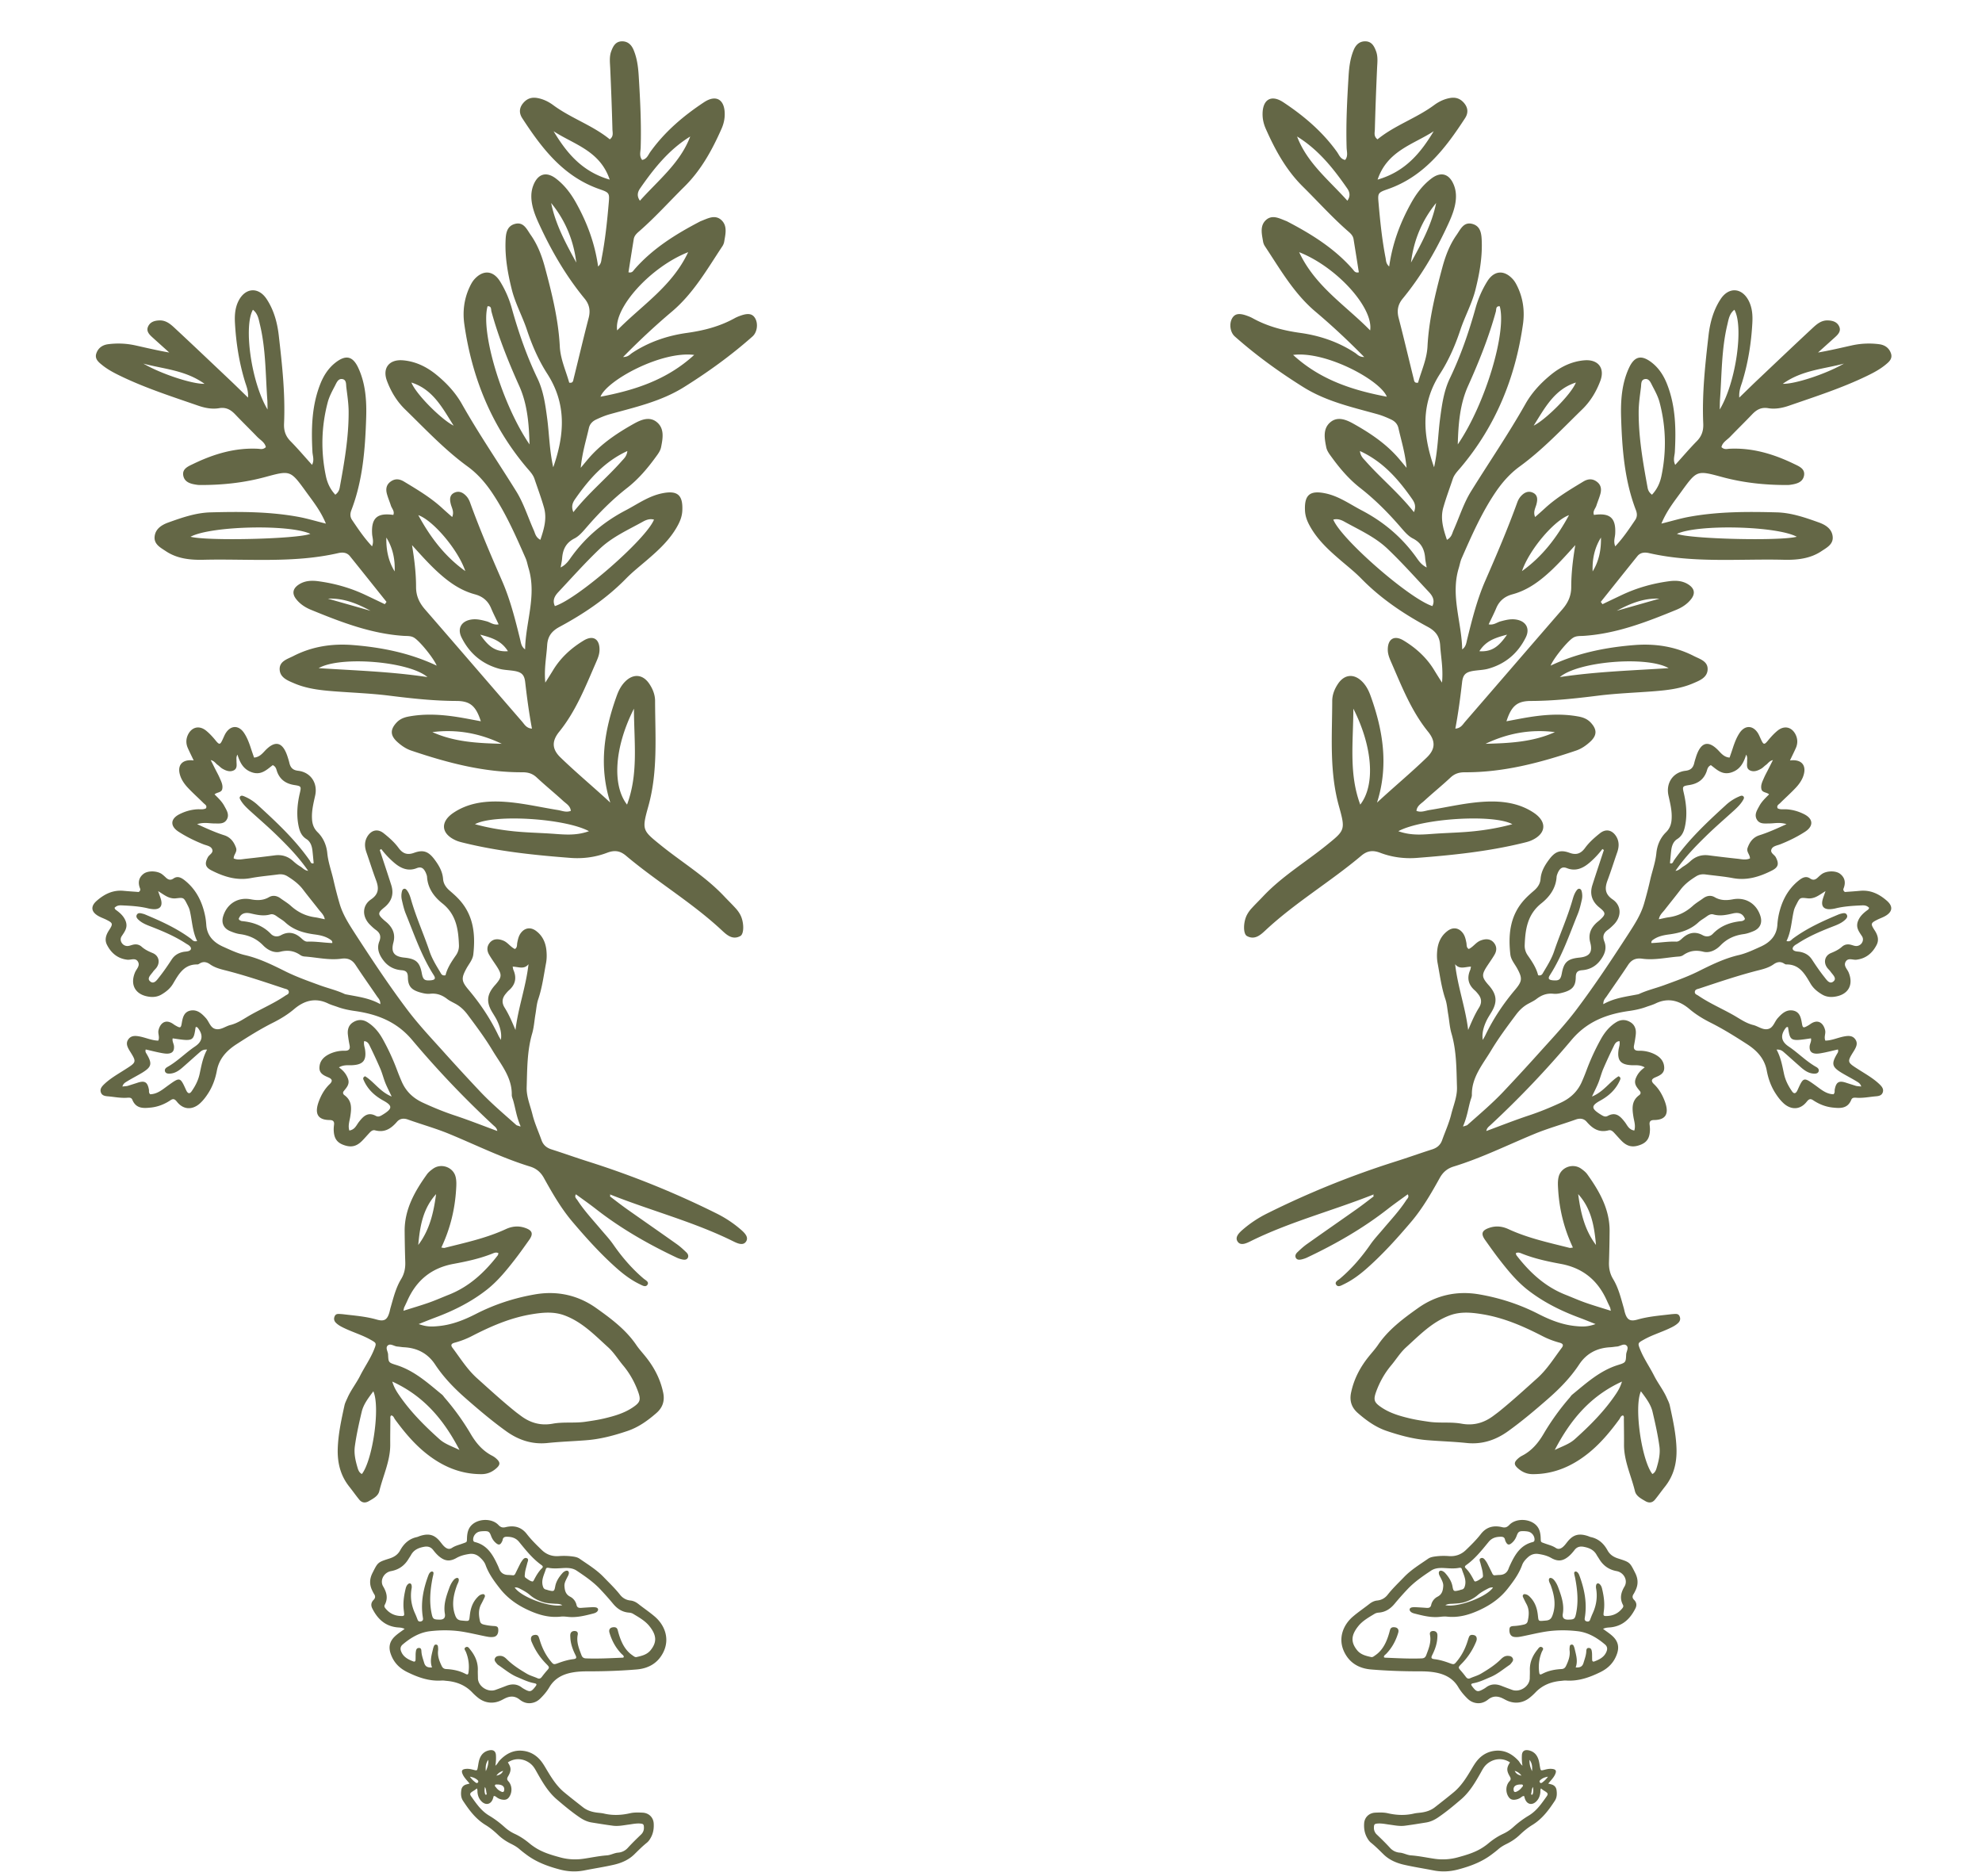
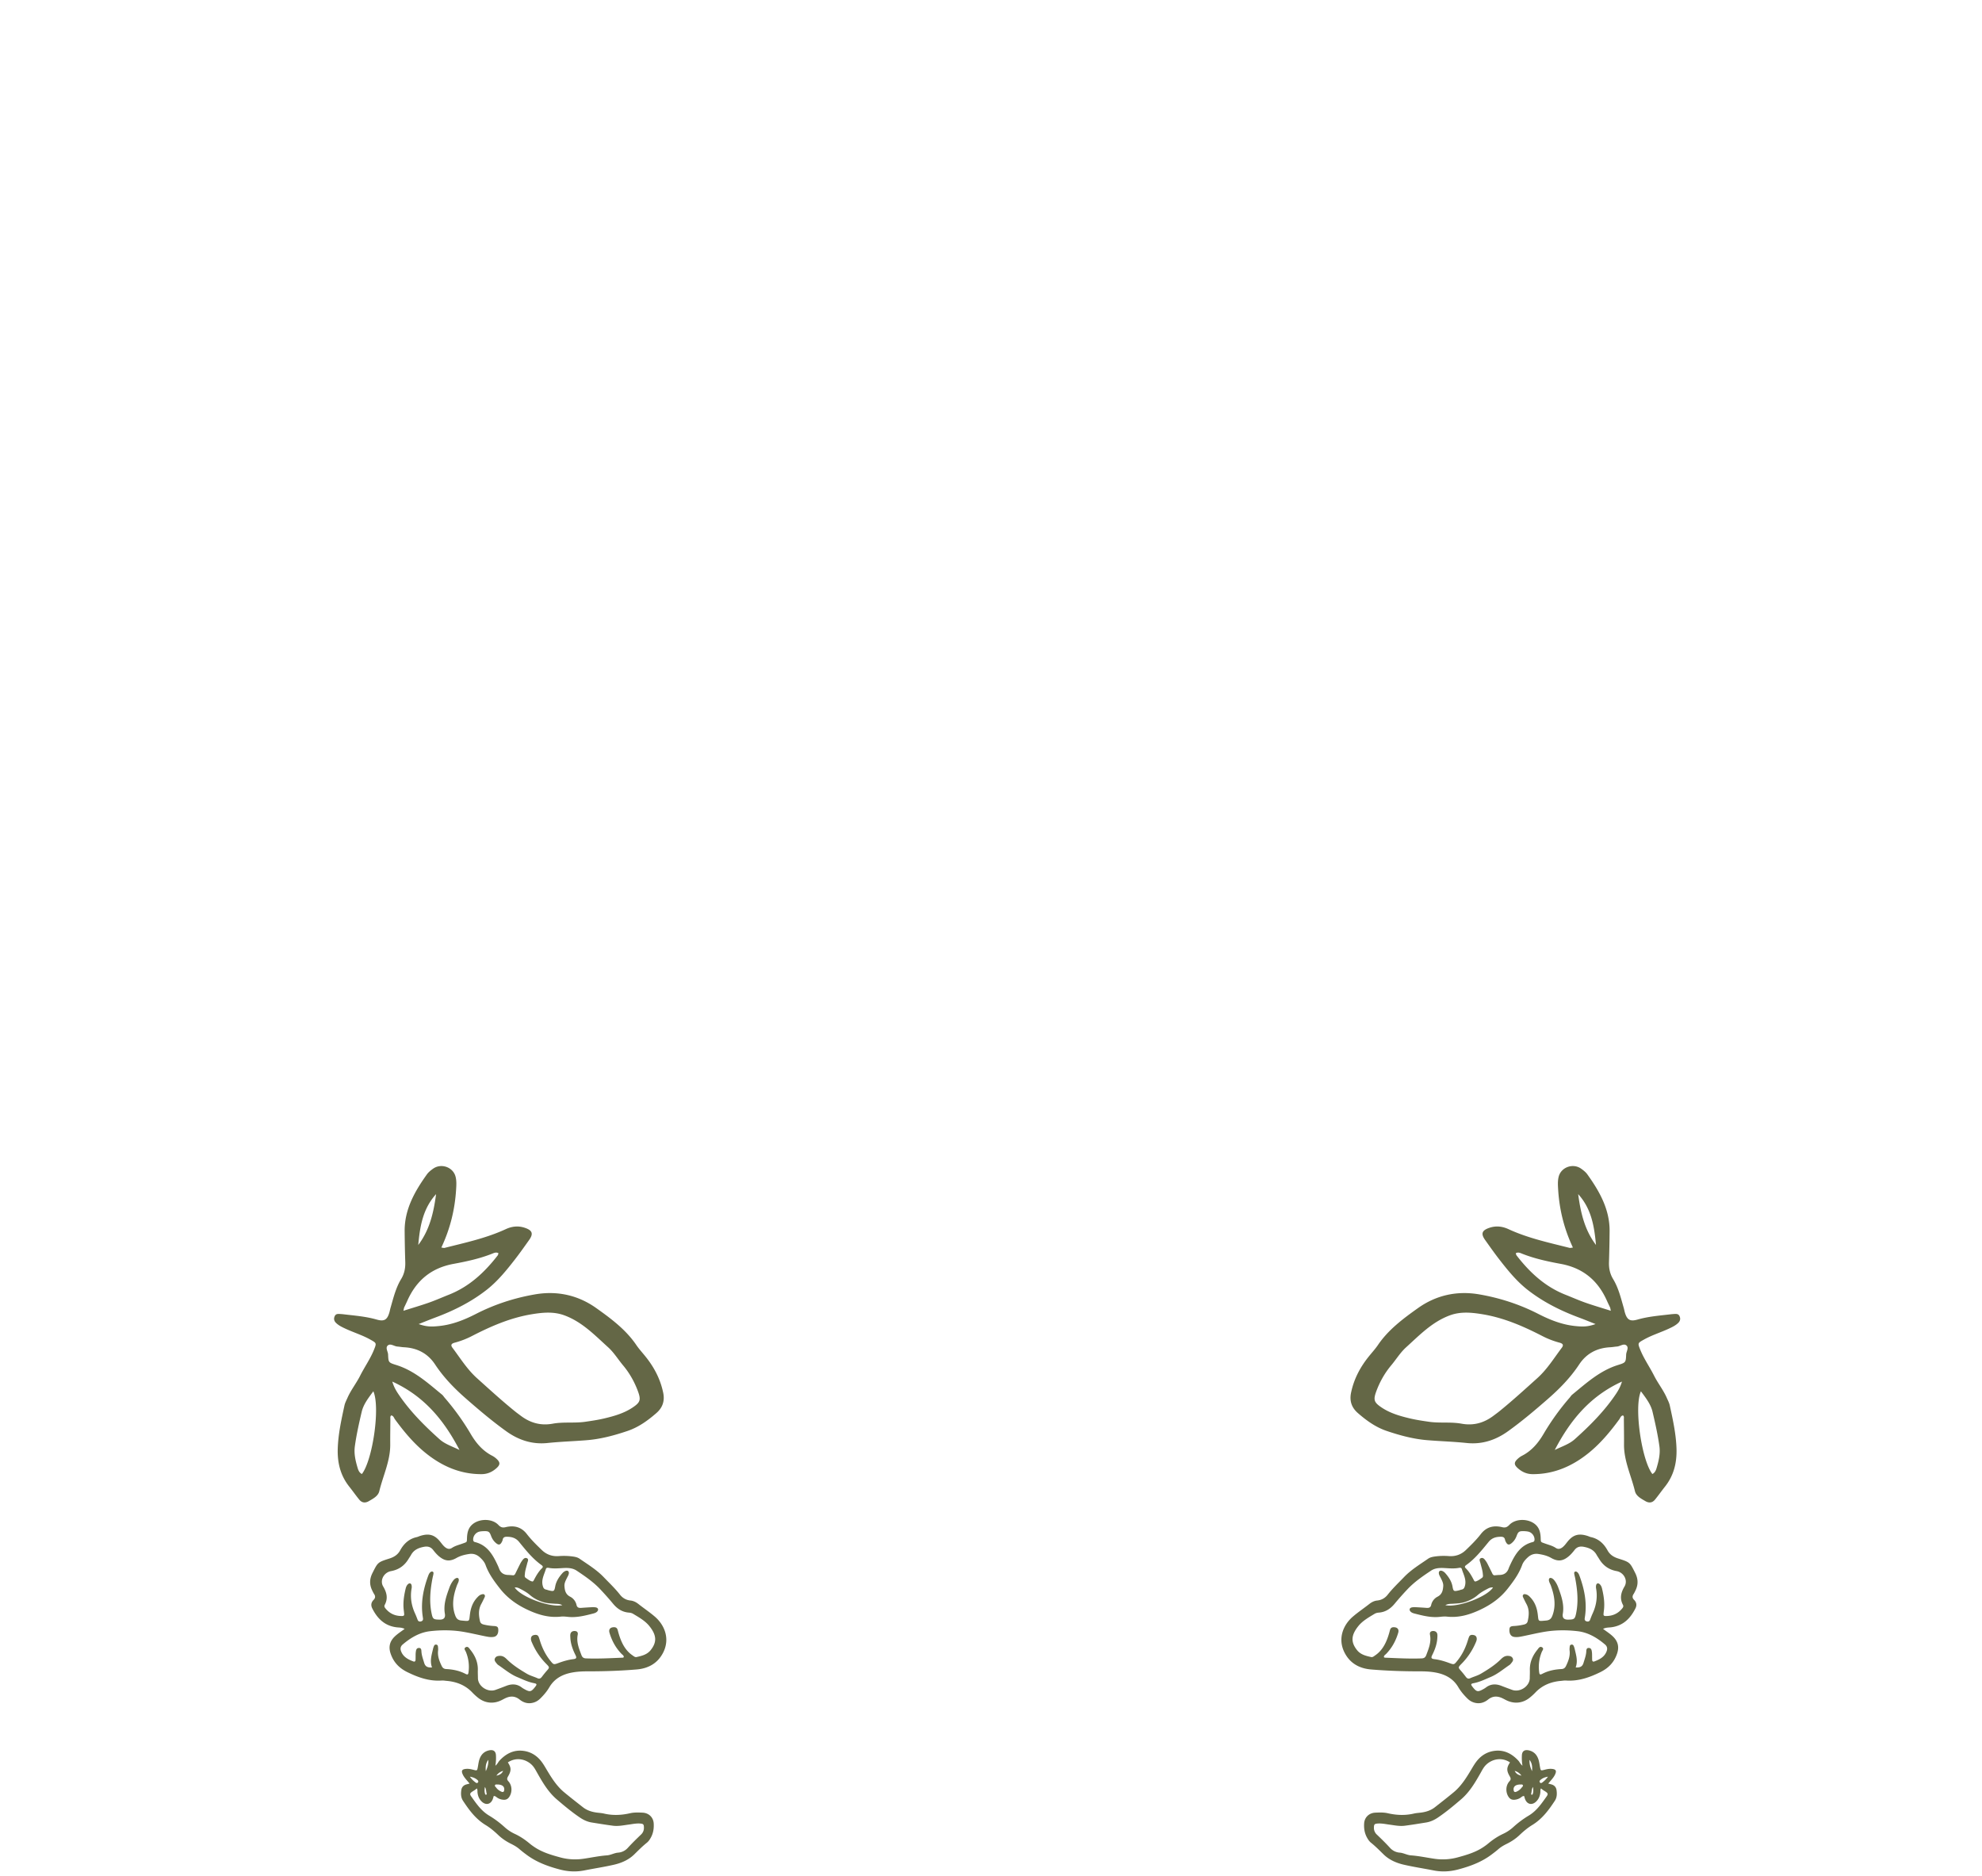
<svg xmlns="http://www.w3.org/2000/svg" viewBox="0 0 374 354" fill="none">
  <path d="M292.149 336.527c.483-.613.985-1.081 1.275-1.694.353-.743.184-1.038-.676-1.096-.44-.029-.865.063-1.28.169-.744.193-.744.198-.879-.545-.092-.502-.145-1.014-.324-1.501-.304-.831-.86-1.41-1.797-1.613-.792-.169-1.255.16-1.289.932a9.046 9.046 0 0 0 .106 1.965c-.401-.319-.527-.691-.778-.961-1.212-1.303-2.685-2.095-4.564-1.834-1.27.174-2.333.801-3.144 1.757-.493.579-.86 1.236-1.247 1.882-.908 1.516-1.854 3.017-3.26 4.18-1.159.961-2.352 1.888-3.54 2.819-.73.57-1.594.86-2.522.99-.483.068-.975.087-1.449.198-1.647.386-3.274.309-4.907-.063-.773-.179-1.565-.145-2.347-.111-1.208.053-2.048.898-2.116 2.032-.058.941.077 1.834.541 2.674.203.367.435.715.768.98.85.681 1.604 1.453 2.376 2.206 1.053 1.023 2.391 1.603 3.816 1.931 1.84.425 3.719.705 5.574 1.072 1.575.313 3.106.236 4.656-.174 2.294-.604 4.468-1.415 6.342-2.839.425-.318.85-.637 1.246-.984.483-.425 1.039-.739 1.613-1.024.894-.444 1.71-.989 2.42-1.67.73-.69 1.493-1.337 2.367-1.868 1.874-1.139 3.111-2.823 4.26-4.566.411-.623.425-1.318.329-2.008-.073-.55-.396-.941-.991-1.096-.154-.043-.309-.082-.589-.154l.01.014Zm-1.372.903c.174.135.295.236.425.323.131.092.275.164.406.256.473.309.56.483.227.946-.952 1.337-1.869 2.703-3.357 3.596a18.464 18.464 0 0 0-2.932 2.182 7.572 7.572 0 0 1-1.922 1.274c-1.029.478-1.947 1.101-2.807 1.82-.28.237-.589.454-.893.661-1.483 1-3.183 1.497-4.912 1.965a10.673 10.673 0 0 1-4.347.246c-1.473-.212-2.927-.531-4.415-.637-.744-.053-1.386-.458-2.116-.516a2.707 2.707 0 0 1-1.83-.893c-.797-.874-1.642-1.699-2.502-2.52a1.695 1.695 0 0 1-.546-1.323c.01-.603.116-.714.744-.757.739-.049 1.459.111 2.178.207.966.13 1.932.333 2.908.208 1.343-.174 2.676-.396 4.014-.609.816-.13 1.541-.468 2.217-.922 1.545-1.042 2.965-2.23 4.371-3.431 1.633-1.4 2.681-3.201 3.705-5.011.294-.521.56-1.052.995-1.487 1.096-1.09 2.931-1.559 4.545-.487-.652.989-.681 1.549-.044 2.635.208.358.256.584-.063.932-.705.772-.748 2.003-.202 2.877.309.492.685.671 1.289.589.382-.048.73-.179 1.048-.396.189-.13.353-.319.638-.29.072.227.121.454.212.662.401.936 1.305 1.105 2.058.376.493-.473.725-1.067.792-1.723.024-.227-.043-.459.126-.763l-.01.01Zm-3.907-.743c.159.024.391-.073.487.13.092.198-.116.314-.217.454a2.352 2.352 0 0 1-.976.767c-.338.15-.502.044-.545-.304-.083-.652.362-1.028 1.251-1.047Zm5.226-1.468a4.696 4.696 0 0 1-1.058 1.081c-.126.097-.285.179-.43.034-.164-.159-.101-.343.043-.478.353-.318.768-.526 1.45-.642l-.005.005Zm-3-1.047c-.328-.676-.521-1.376-.478-2.129.512.632.536 1.371.478 2.129Zm.169 2.983c.068.425.111.854-.024 1.279-.029.092-.082.222-.217.179-.126-.039-.106-.165-.077-.261.106-.391.057-.816.318-1.197Zm-3.444-3.041c.628.193.986.507 1.276.907-.517-.116-.991-.285-1.276-.907ZM88.615 336.527c-.483-.613-.986-1.081-1.275-1.694-.353-.743-.184-1.038.676-1.096.44-.029.864.063 1.28.169.744.193.744.198.879-.545.092-.502.145-1.014.324-1.501.304-.831.86-1.41 1.796-1.613.793-.169 1.256.16 1.29.932a9.066 9.066 0 0 1-.106 1.965c.4-.319.526-.691.777-.961 1.213-1.303 2.686-2.095 4.565-1.834 1.27.174 2.333.801 3.144 1.757.493.579.86 1.236 1.246 1.882.908 1.516 1.855 3.017 3.261 4.18 1.159.961 2.352 1.888 3.54 2.819.729.57 1.594.86 2.521.99.483.068.976.087 1.449.198 1.647.386 3.275.309 4.908-.063.772-.179 1.565-.145 2.347-.111 1.208.053 2.048.898 2.116 2.032.058.941-.078 1.834-.541 2.674-.203.367-.435.715-.768.98-.85.681-1.604 1.453-2.377 2.206-1.053 1.023-2.391 1.603-3.815 1.931-1.841.425-3.72.705-5.574 1.072-1.575.313-3.106.236-4.657-.174-2.294-.604-4.467-1.415-6.341-2.839a20.67 20.67 0 0 1-1.246-.984c-.484-.425-1.039-.739-1.614-1.024-.893-.444-1.71-.989-2.42-1.67-.729-.69-1.492-1.337-2.366-1.868-1.874-1.139-3.11-2.823-4.26-4.566-.411-.623-.425-1.318-.329-2.008.073-.55.396-.941.99-1.096.155-.043.31-.082.59-.154l-.01.014Zm1.372.903c-.174.135-.295.236-.425.323-.13.092-.276.164-.406.256-.474.309-.56.483-.227.946.951 1.337 1.869 2.703 3.357 3.596a18.445 18.445 0 0 1 2.931 2.182 7.57 7.57 0 0 0 1.923 1.274c1.029.478 1.946 1.101 2.806 1.82.28.237.589.454.894.661 1.483 1 3.183 1.497 4.912 1.965 1.444.391 2.898.454 4.347.246 1.473-.212 2.927-.531 4.415-.637.743-.053 1.386-.458 2.115-.516a2.709 2.709 0 0 0 1.831-.893c.797-.874 1.642-1.699 2.502-2.52.377-.357.56-.806.546-1.323-.01-.603-.116-.714-.744-.757-.739-.049-1.459.111-2.179.207-.966.13-1.932.333-2.907.208-1.343-.174-2.676-.396-4.014-.609-.816-.13-1.541-.468-2.217-.922-1.546-1.042-2.966-2.23-4.371-3.431-1.633-1.4-2.681-3.201-3.705-5.011-.295-.521-.56-1.052-.995-1.487-1.096-1.09-2.932-1.559-4.545-.487.652.989.681 1.549.043 2.635-.207.358-.256.584.063.932.705.772.749 2.003.203 2.877-.309.492-.686.671-1.29.589a2.354 2.354 0 0 1-1.048-.396c-.188-.13-.352-.319-.637-.29-.073.227-.121.454-.213.662-.4.936-1.304 1.105-2.057.376-.493-.473-.725-1.067-.792-1.723-.025-.227.043-.459-.126-.763l.01.01Zm3.907-.743c-.16.024-.391-.073-.488.13-.092.198.116.314.218.454.246.342.584.593.975.767.338.15.503.044.546-.304.082-.652-.362-1.028-1.25-1.047Zm-5.226-1.468c.372.521.705.811 1.058 1.081.125.097.285.179.43.034.164-.159.101-.343-.044-.478-.352-.318-.768-.526-1.449-.642l.005.005Zm3-1.047c.328-.676.521-1.376.478-2.129-.512.632-.537 1.371-.479 2.129Zm-.17 2.983c-.067.425-.11.854.024 1.279.03.092.083.222.218.179.126-.039.106-.165.077-.261-.106-.391-.058-.816-.319-1.197Zm3.444-3.041c-.628.193-.985.507-1.275.907.517-.116.99-.285 1.275-.907ZM302.491 307.326c.674.504 1.284.891 1.808 1.381 1.03.961 1.283 2.042.816 3.356-.561 1.601-1.614 2.682-3.142 3.432-2.042.999-4.127 1.738-6.474 1.579-.311-.022-.628.038-.941.066-1.878.162-3.514.813-4.815 2.174-.337.355-.705.693-1.091 1-1.361 1.089-3.023 1.225-4.571.397-.139-.07-.28-.147-.42-.217-1.004-.519-1.935-.572-2.872.178-.837.666-1.828.898-2.912.458-.393-.159-.711-.399-1.004-.688-.649-.644-1.235-1.334-1.695-2.119-.983-1.665-2.538-2.456-4.392-2.778-.997-.176-2-.209-3.01-.206-3.02.002-6.041-.103-9.047-.353-2.142-.174-3.961-1.11-5.015-3.182-1.35-2.656-.229-5.254 1.581-6.797.982-.841 2.065-1.568 3.083-2.368.449-.354.936-.604 1.512-.663.828-.089 1.477-.471 1.97-1.102.932-1.187 2.03-2.223 3.074-3.308 1.333-1.39 2.982-2.39 4.557-3.478.383-.269.856-.357 1.328-.423.84-.112 1.685-.136 2.537-.072 1.261.102 2.351-.272 3.248-1.133.998-.962 1.99-1.933 2.836-3.028 1.039-1.342 2.403-1.679 4.004-1.293.627.153.97-.012 1.376-.438 1.214-1.265 3.761-1.213 5.037.052.649.644.816 1.45.864 2.292.052 1.001-.096.848.919 1.214.653.234 1.336.399 1.921.79.435.287.829.21 1.217-.068.408-.295.686-.701.992-1.083 1.067-1.333 2.13-1.642 3.812-1.102.209.066.408.172.622.218 1.471.321 2.445 1.247 3.132 2.496.45.825 1.15 1.269 2.039 1.549 2.218.703 2.18.735 3.178 2.705.568 1.116.604 2.183.079 3.277-.12.25-.236.501-.386.73-.258.389-.235.744.101 1.083.483.481.548 1.033.256 1.612-.954 1.898-2.323 3.293-4.614 3.568-.461.055-.942.015-1.51.303l-.004-.002.016-.009Zm-5.144 7.281c.866.048 1.265-.195 1.468-.888.202-.676.452-1.328.507-2.039.024-.315-.005-.77.482-.754.495.013.545.449.59.816.039.302.024.61.032.919.004.182.001.367.013.553.017.234.176.343.39.265 1.012-.374 1.943-.857 2.343-1.94.183-.483.101-.913-.304-1.259-1.505-1.279-3.189-2.283-5.174-2.513-2.063-.241-4.15-.235-6.202.104-1.359.227-2.699.548-4.049.824-.583.117-1.168.25-1.773.142-.579-.101-.883-.615-.846-1.369.025-.506.195-.652.892-.683.63-.031 1.244-.133 1.856-.274.365-.087.618-.264.705-.637.246-1.099.336-2.181-.239-3.239-.223-.406-.423-.834-.624-1.251-.082-.172-.122-.361.034-.513.156-.153.344-.091.529-.043.352.093.592.333.833.59.826.885 1.203 1.944 1.355 3.104.191 1.45-.038 1.379 1.591 1.232.673-.06.971-.361 1.187-.945.72-1.926.367-3.802-.31-5.672-.116-.318-.317-.611-.354-.951-.045-.412.199-.582.569-.401.236.113.397.307.544.506.282.379.487.798.649 1.236.59 1.606 1.158 3.213.86 4.951-.125.749.202 1.117.996 1.107a1.3 1.3 0 0 0 .092-.004c1.068-.019 1.203-.131 1.42-1.172.462-2.231.25-4.453-.18-6.678-.057-.299-.159-.599-.18-.903-.019-.297.265-.413.522-.243.247.169.363.431.463.69.903 2.436 1.418 4.918 1.08 7.505-.026.184-.054.362-.079.546-.056.333.094.538.426.605.286.059.484-.055.587-.324.143-.373.28-.744.445-1.106.72-1.537.991-3.142.682-4.838a1.557 1.557 0 0 1 .007-.549c.074-.391.382-.489.68-.22.267.241.382.57.457.901.315 1.327.507 2.664.339 4.023-.033.243-.061.488-.078.733-.015.219.093.341.331.348 1.354.041 2.438-.454 3.252-1.498.145-.186.204-.382.088-.598-.655-1.234-.382-2.342.293-3.478.68-1.146-.127-2.647-1.493-2.898-1.469-.268-2.54-1.046-3.29-2.293-.163-.269-.346-.519-.496-.792-.542-.968-1.457-1.329-2.486-1.51-.679-.117-1.233.054-1.656.601-.339.438-.699.86-1.128 1.218-1.086.901-2.026 1.012-3.286.296-.761-.434-1.576-.626-2.419-.753-.732-.111-1.381.103-1.914.567-.487.43-.937.919-1.156 1.53-.606 1.668-1.629 3.057-2.717 4.442-1.387 1.763-3.126 3.01-5.152 3.966-2.004.945-4.06 1.57-6.341 1.314-.431-.049-.879.001-1.313.047-1.629.181-3.186-.217-4.747-.616-.274-.071-.552-.155-.762-.363-.338-.334-.231-.714.24-.809.243-.047.501-.046.749-.034.658.034 1.319.075 1.98.127.454.038.794-.044.907-.557a2.302 2.302 0 0 1 1.21-1.56c.854-.442 1.004-1.173 1.064-1.983.038-.544-.211-1.02-.445-1.494-.149-.306-.353-.595-.387-.939-.034-.379.228-.573.602-.446.238.086.445.236.612.427.653.736 1.185 1.535 1.363 2.51.168.914.24.962 1.156.754.185-.042.358-.118.541-.156.43-.082.552-.335.66-.749.295-1.142-.287-2.107-.595-3.126-.082-.272-.313-.271-.543-.229-.936.181-1.876.079-2.82.03-.857-.043-1.716.007-2.447.495-1.57 1.046-3.122 2.111-4.426 3.488a55.877 55.877 0 0 0-2.446 2.757c-.775.933-1.716 1.58-2.996 1.672-.281.022-.558.09-.801.238-1.087.658-2.226 1.295-3.022 2.269-1.4 1.723-1.496 3.05-.264 4.581.677.844 1.667 1.079 2.656 1.296.294.065.525-.157.757-.316.923-.623 1.549-1.484 2.008-2.471.337-.721.576-1.485.773-2.254.094-.364.282-.591.709-.589.708.002 1.055.397.852 1.067-.443 1.491-1.167 2.823-2.258 3.957-.179.186-.467.311-.431.64.077.039.128.082.189.084 2.324.092 4.649.228 6.972.133.45-.02.68-.231.822-.611.464-1.231.98-2.454.708-3.832-.075-.365.032-.677.502-.716.437-.039.78.151.87.541.049.205.032.428.02.641-.044 1.191-.436 2.279-.96 3.328-.277.548-.197.723.419.798.982.118 1.905.398 2.825.739.869.321.894.294 1.486-.445.919-1.137 1.545-2.422 1.972-3.813.073-.234.142-.47.238-.693.161-.397.512-.412.869-.339.395.076.588.342.581.734-.001.281-.124.535-.233.784a12.761 12.761 0 0 1-2.669 3.936c-.649.659-.626.67-.036 1.341.311.354.599.72.883 1.094.217.285.452.421.808.262.679-.306 1.406-.485 2.058-.872 1.335-.792 2.636-1.618 3.741-2.712.352-.352.74-.652 1.298-.641.36.013.697.059.904.395.223.361.035.644-.186.915-.118.144-.227.303-.378.402-1.177.792-2.252 1.726-3.595 2.289-1.029.432-2.03.931-3.153 1.147-.588.115-.604.236-.219.724.742.939.982.987 2.035.397.162-.088.325-.186.471-.298.901-.69 1.886-.722 2.93-.313.677.263 1.353.52 2.04.766 1.482.523 3.298-.709 3.307-2.221.002-.495.034-.981.018-1.474-.049-1.485.501-2.752 1.415-3.881.224-.276.446-.716.879-.469.428.244.069.599-.047.884a7.45 7.45 0 0 0-.495 3.788c.059.486.16.565.604.333 1.129-.586 2.345-.829 3.611-.894.427-.021.678-.216.853-.584.442-.921.804-1.849.681-2.91-.032-.27-.002-.553.033-.823.021-.153.136-.27.314-.298a.368.368 0 0 1 .395.199c.094.194.165.399.211.608.264 1.138.639 2.269.195 3.494l.015.013Zm-15.348-17.386c.274-.019.614-.056.962-.066.848-.017 1.417-.407 1.704-1.187.082-.229.184-.454.284-.674.908-1.943 1.936-3.776 4.293-4.35.207-.053.302-.186.319-.397.05-.702-.477-1.42-1.198-1.575a4.554 4.554 0 0 0-.843-.082c-.839-.023-1.033.093-1.32.861-.175.47-.411.881-.774 1.233-.66.637-1.006.575-1.371-.264a1.5 1.5 0 0 1-.073-.268c-.086-.365-.344-.501-.697-.504-.942-.008-1.75.187-2.392.979-1.281 1.564-2.538 3.162-4.219 4.359-.239.173-.359.343-.102.592.665.646 1.109 1.428 1.526 2.231.075.14.158.311.336.271.461-.11.825-.417 1.208-.675.282-.19.18-.501.161-.764-.051-.68-.284-1.322-.44-1.982-.075-.331-.368-.801.099-.977.439-.167.72.269.952.6.126.176.23.37.328.566.266.523.524 1.06.787 1.587.093.194.151.415.474.499l-.004-.013Zm-.272 2.299c-.418-.065-.754.098-1.072.27-.629.331-1.251.671-1.793 1.142-.731.634-1.567 1.063-2.509 1.354-.727.225-1.472.249-2.218.3-.452.026-.922-.003-1.394.272 2.348.493 7.79-1.54 8.982-3.329l.004-.009ZM76.36 307.326c-.675.504-1.285.891-1.81 1.381-1.029.961-1.282 2.042-.815 3.356.56 1.601 1.613 2.682 3.141 3.432 2.042.999 4.128 1.738 6.475 1.579.31-.022.627.038.94.066 1.879.162 3.514.813 4.816 2.174.336.355.705.693 1.09 1 1.362 1.089 3.024 1.225 4.572.397.139-.07.28-.147.42-.217 1.004-.519 1.935-.572 2.872.178.837.666 1.827.898 2.911.458.393-.159.711-.399 1.005-.688.649-.644 1.235-1.334 1.694-2.119.984-1.665 2.539-2.456 4.392-2.778.998-.176 2.001-.209 3.01-.206 3.02.002 6.042-.103 9.047-.353 2.142-.174 3.962-1.11 5.016-3.182 1.35-2.656.229-5.254-1.582-6.797-.982-.841-2.065-1.568-3.082-2.368-.45-.354-.936-.604-1.512-.663-.828-.089-1.478-.471-1.971-1.102-.932-1.187-2.03-2.223-3.074-3.308-1.333-1.39-2.981-2.39-4.556-3.478-.383-.269-.856-.357-1.329-.423a12.205 12.205 0 0 0-2.536-.072c-1.261.102-2.352-.272-3.248-1.133-.999-.962-1.991-1.933-2.837-3.028-1.038-1.342-2.402-1.679-4.004-1.293-.627.153-.97-.012-1.376-.438-1.213-1.265-3.76-1.213-5.037.052-.649.644-.816 1.45-.864 2.292-.051 1.001.097.848-.918 1.214-.653.234-1.336.399-1.921.79-.435.287-.829.21-1.217-.068-.408-.295-.687-.701-.992-1.083-1.068-1.333-2.13-1.642-3.812-1.102-.21.066-.409.172-.622.218-1.472.321-2.445 1.247-3.132 2.496-.45.825-1.15 1.269-2.04 1.549-2.218.703-2.18.735-3.177 2.705-.569 1.116-.604 2.183-.08 3.277.12.25.237.501.386.73.258.389.235.744-.1 1.083-.484.481-.549 1.033-.256 1.612.953 1.898 2.323 3.293 4.613 3.568.461.055.942.015 1.51.303l.005-.002-.016-.009Zm5.142 7.281c-.865.048-1.264-.195-1.468-.888-.2-.676-.451-1.328-.506-2.039-.024-.315.005-.77-.483-.754-.495.013-.544.449-.59.816-.039.302-.024.61-.031.919-.004.182 0 .367-.014.553-.016.234-.175.343-.39.265-1.01-.374-1.942-.857-2.343-1.94-.182-.483-.1-.913.305-1.259 1.505-1.279 3.189-2.283 5.173-2.513 2.063-.241 4.15-.235 6.203.104 1.359.227 2.698.548 4.049.824.583.117 1.168.25 1.772.142.58-.101.883-.615.846-1.369-.025-.506-.194-.652-.891-.683a10.56 10.56 0 0 1-1.857-.274c-.364-.087-.617-.264-.704-.637-.246-1.099-.336-2.181.239-3.239.223-.406.423-.834.624-1.251.082-.172.121-.361-.034-.513-.156-.153-.345-.091-.529-.043-.353.093-.592.333-.834.59-.825.885-1.203 1.944-1.355 3.104-.19 1.45.038 1.379-1.59 1.232-.673-.06-.971-.361-1.188-.945-.72-1.926-.366-3.802.311-5.672.115-.318.317-.611.353-.951.045-.412-.198-.582-.568-.401-.236.113-.397.307-.544.506a4.903 4.903 0 0 0-.65 1.236c-.59 1.606-1.158 3.213-.86 4.951.125.749-.201 1.117-.995 1.107-.034 0-.063-.002-.092-.004-1.069-.019-1.204-.131-1.42-1.172-.463-2.231-.25-4.453.18-6.678.057-.299.159-.599.18-.903.019-.297-.265-.413-.523-.243-.246.169-.362.431-.462.69-.904 2.436-1.418 4.918-1.08 7.505.025.184.053.362.079.546.055.333-.094.538-.427.605-.285.059-.484-.055-.586-.324-.143-.373-.28-.744-.446-1.106-.72-1.537-.99-3.142-.681-4.838.032-.18.025-.374-.007-.549-.074-.391-.383-.489-.68-.22-.267.241-.382.57-.457.901-.316 1.327-.507 2.664-.339 4.023.033.243.06.488.078.733.014.219-.093.341-.331.348-1.354.041-2.438-.454-3.252-1.498-.145-.186-.205-.382-.089-.598.656-1.234.383-2.342-.293-3.478-.68-1.146.127-2.647 1.493-2.898 1.47-.268 2.541-1.046 3.29-2.293.164-.269.347-.519.496-.792.542-.968 1.458-1.329 2.487-1.51.678-.117 1.232.054 1.656.601.339.438.698.86 1.127 1.218 1.086.901 2.027 1.012 3.287.296.76-.434 1.576-.626 2.418-.753.733-.111 1.381.103 1.914.567.488.43.938.919 1.156 1.53.606 1.668 1.63 3.057 2.718 4.442 1.386 1.763 3.126 3.01 5.152 3.966 2.003.945 4.059 1.57 6.34 1.314.432-.049.88.001 1.314.047 1.629.181 3.185-.217 4.746-.616.274-.071.553-.155.763-.363.338-.334.231-.714-.24-.809a3.18 3.18 0 0 0-.749-.034c-.659.034-1.32.075-1.98.127-.454.038-.794-.044-.907-.557a2.305 2.305 0 0 0-1.21-1.56c-.855-.442-1.004-1.173-1.064-1.983-.039-.544.211-1.02.445-1.494.149-.306.352-.595.387-.939.034-.379-.228-.573-.603-.446a1.495 1.495 0 0 0-.612.427c-.653.736-1.184 1.535-1.362 2.51-.169.914-.24.962-1.157.754-.184-.042-.358-.118-.54-.156-.43-.082-.553-.335-.66-.749-.296-1.142.287-2.107.595-3.126.081-.272.313-.271.543-.229.936.181 1.875.079 2.82.03.856-.043 1.715.007 2.446.495 1.57 1.046 3.122 2.111 4.426 3.488.848.897 1.664 1.81 2.446 2.757.776.933 1.717 1.58 2.996 1.672.282.022.559.09.802.238 1.087.658 2.226 1.295 3.022 2.269 1.4 1.723 1.496 3.05.264 4.581-.677.844-1.668 1.079-2.656 1.296-.295.065-.525-.157-.757-.316-.923-.623-1.55-1.484-2.009-2.471-.336-.721-.576-1.485-.773-2.254-.093-.364-.281-.591-.708-.589-.709.002-1.055.397-.852 1.067.443 1.491 1.167 2.823 2.258 3.957.179.186.467.311.43.64-.076.039-.127.082-.188.084-2.325.092-4.649.228-6.973.133-.449-.02-.68-.231-.821-.611-.465-1.231-.981-2.454-.708-3.832.074-.365-.033-.677-.503-.716-.436-.039-.779.151-.87.541-.048.205-.032.428-.019.641.044 1.191.435 2.279.96 3.328.277.548.197.723-.419.798-.982.118-1.905.398-2.826.739-.868.321-.893.294-1.486-.445-.918-1.137-1.545-2.422-1.972-3.813-.073-.234-.141-.47-.237-.693-.161-.397-.512-.412-.869-.339-.396.076-.588.342-.582.734.002.281.124.535.233.784a12.747 12.747 0 0 0 2.67 3.936c.648.659.626.67.035 1.341-.31.354-.599.72-.883 1.094-.216.285-.452.421-.808.262-.678-.306-1.405-.485-2.057-.872-1.335-.792-2.636-1.618-3.741-2.712-.352-.352-.74-.652-1.298-.641-.36.013-.697.059-.905.395-.223.361-.035.644.187.915.117.144.226.303.377.402 1.178.792 2.252 1.726 3.595 2.289 1.03.432 2.03.931 3.154 1.147.587.115.604.236.219.724-.742.939-.982.987-2.035.397a3.628 3.628 0 0 1-.472-.298c-.9-.69-1.885-.722-2.929-.313-.678.263-1.353.52-2.04.766-1.482.523-3.298-.709-3.307-2.221-.003-.495-.034-.981-.019-1.474.05-1.485-.5-2.752-1.414-3.881-.224-.276-.446-.716-.88-.469-.428.244-.068.599.048.884a7.444 7.444 0 0 1 .494 3.788c-.058.486-.16.565-.603.333-1.13-.586-2.345-.829-3.611-.894-.428-.021-.678-.216-.853-.584-.443-.921-.805-1.849-.681-2.91.032-.27.001-.553-.034-.823-.02-.153-.136-.27-.314-.298a.367.367 0 0 0-.394.199 2.797 2.797 0 0 0-.211.608c-.265 1.138-.64 2.269-.195 3.494l-.016.013Zm15.349-17.386c-.274-.019-.614-.056-.963-.066-.848-.017-1.416-.407-1.703-1.187a8.926 8.926 0 0 0-.284-.674c-.909-1.943-1.936-3.776-4.293-4.35-.207-.053-.302-.186-.32-.397-.05-.702.478-1.42 1.199-1.575.274-.06.56-.074.843-.082.838-.023 1.032.093 1.32.861.174.47.41.881.774 1.233.66.637 1.006.575 1.37-.264a1.42 1.42 0 0 0 .073-.268c.086-.365.344-.501.697-.504.943-.008 1.75.187 2.393.979 1.28 1.564 2.538 3.162 4.219 4.359.239.173.359.343.101.592-.664.646-1.108 1.428-1.525 2.231-.076.14-.158.311-.336.271-.462-.11-.825-.417-1.208-.675-.282-.19-.18-.501-.161-.764.05-.68.284-1.322.44-1.982.075-.331.367-.801-.099-.977-.44-.167-.72.269-.953.6-.125.176-.23.37-.328.566-.265.523-.523 1.06-.786 1.587-.094.194-.151.415-.474.499l.004-.013Zm.272 2.299c.417-.065.753.098 1.071.27.63.331 1.251.671 1.793 1.142.732.634 1.568 1.063 2.509 1.354.728.225 1.472.249 2.219.3.452.026.922-.003 1.393.272-2.347.493-7.79-1.54-8.98-3.329l-.005-.009ZM296.791 235.35c-1.678-3.579-2.545-7.187-2.773-10.937-.051-.819-.103-1.638.113-2.44.48-1.778 2.715-2.561 4.245-1.461.422.3.85.642 1.144 1.048 2.318 3.236 4.239 6.633 4.209 10.729a236.194 236.194 0 0 1-.117 5.824c-.036 1.149.161 2.194.784 3.221 1 1.652 1.447 3.515 1.974 5.341.09.293.144.601.224.9.409 1.423.961 1.81 2.416 1.391 2.018-.579 4.096-.738 6.17-.984.256-.035.522-.051.782-.069.372-.023.746-.022.945.377.232.463.169.895-.192 1.272-.515.523-1.178.828-1.833 1.135-1.549.715-3.207 1.221-4.699 2.062-1.149.644-1.174.646-.669 1.9.696 1.723 1.781 3.252 2.619 4.913.719 1.425 1.739 2.691 2.383 4.162.206.472.461.94.567 1.428.589 2.704 1.186 5.409 1.272 8.184.079 2.637-.508 5.06-2.19 7.165-.636.798-1.22 1.64-1.872 2.434-.496.608-1.134.68-1.819.276-.811-.473-1.742-.943-1.968-1.899-.71-2.932-2.085-5.711-2.056-8.802.013-1.585-.016-3.165-.028-4.749-.005-.248.083-.515-.164-.717-.422.067-.499.455-.692.729-1.669 2.283-3.491 4.475-5.67 6.261-3.041 2.491-6.551 4.111-10.681 4.091-1.115-.003-2.034-.422-2.833-1.148-.687-.627-.704-1.054-.062-1.675.259-.25.552-.475.87-.639 1.823-.929 3.07-2.412 4.064-4.106a46.142 46.142 0 0 1 4.928-6.854c.165-.192.302-.431.498-.584 2.655-2.176 5.205-4.513 8.615-5.582 1.473-.462 1.499-.472 1.559-1.991.028-.584.579-1.29.022-1.727-.511-.393-1.169.192-1.783.229-.413.029-.824.114-1.243.134-2.508.127-4.487 1.172-5.855 3.232-1.65 2.504-3.725 4.619-5.987 6.585-2.406 2.1-4.851 4.166-7.447 6.029-2.26 1.623-4.826 2.527-7.773 2.222-2.495-.261-5.003-.333-7.503-.539-2.625-.22-5.154-.904-7.631-1.743-2.063-.7-3.803-1.954-5.419-3.362-1.194-1.036-1.622-2.312-1.288-3.877.527-2.508 1.663-4.696 3.247-6.688.605-.766 1.278-1.483 1.819-2.28 1.967-2.899 4.768-4.984 7.56-6.968 3.388-2.408 7.311-3.323 11.572-2.584 3.894.675 7.598 1.879 11.112 3.676 2.201 1.125 4.454 2.03 6.949 2.291 1.492.157 2.419.147 3.873-.368-1.165-.462-2.159-.867-3.169-1.244-3.504-1.308-6.804-2.967-9.741-5.281-2.055-1.633-3.69-3.66-5.275-5.699-.919-1.185-1.781-2.413-2.652-3.635-.847-1.192-.611-1.815.77-2.291 1.242-.43 2.455-.308 3.653.25 3.68 1.701 7.63 2.541 11.529 3.529.136.032.293-.026.597-.065l.002-.008-.002-.024Zm-30.794 32.257c1.221.291 2.452.474 3.7.652 2.028.285 4.083-.015 6.09.353 2.275.416 4.226-.148 6.001-1.472.408-.31.83-.608 1.227-.937 2.441-1.979 4.747-4.095 7.079-6.188 1.857-1.672 3.139-3.769 4.61-5.724.418-.547.161-.808-.423-.964a16.164 16.164 0 0 1-3.346-1.302c-3.54-1.82-7.173-3.39-11.142-4.051-2.076-.344-4.146-.551-6.171.187-3.36 1.225-5.754 3.742-8.285 6.035-1.096.984-1.878 2.29-2.834 3.427-1.228 1.471-2.148 3.119-2.803 4.895-.6 1.645-.413 2.096 1.065 3.08 1.597 1.052 3.401 1.571 5.24 2.01l-.008-.001Zm37.965-20.286c-.091-.421-.098-.526-.133-.614-.194-.422-.405-.839-.591-1.259-1.681-3.803-4.47-6.201-8.728-6.987-2.457-.451-4.927-.985-7.271-1.912-.356-.142-.761-.35-1.209-.106.044.147.053.308.139.417 2.478 3.202 5.369 5.905 9.251 7.431 1.266.502 2.505 1.053 3.784 1.502 1.507.528 3.049.976 4.767 1.522l-.009.006Zm5.681 15.169c-1.346 2.967.126 13.011 2.156 15.619.453-.227.646-.636.783-1.074.405-1.364.749-2.735.54-4.198-.301-2.172-.785-4.315-1.286-6.454-.332-1.413-1.219-2.567-2.202-3.888l.009-.005Zm-16.263 11.083c1.408-.693 2.741-1.101 3.786-2.041 2.837-2.54 5.519-5.228 7.657-8.374.478-.7.922-1.424 1.24-2.49-6.025 2.744-9.756 7.29-12.683 12.905Zm4.418-48.273c.453 3.405 1.187 6.734 3.364 9.593-.316-3.445-.84-6.819-3.364-9.593ZM83.295 235.35c1.678-3.579 2.545-7.187 2.773-10.937.051-.819.103-1.638-.113-2.44-.48-1.778-2.715-2.561-4.245-1.461-.422.3-.85.642-1.144 1.048-2.318 3.236-4.24 6.633-4.209 10.729.017 1.936.052 3.883.117 5.824.035 1.149-.161 2.194-.784 3.221-1 1.652-1.447 3.515-1.974 5.341-.09.293-.144.601-.224.9-.409 1.423-.962 1.81-2.416 1.391-2.018-.579-4.096-.738-6.17-.984-.256-.035-.523-.051-.782-.069-.372-.023-.746-.022-.945.377-.232.463-.169.895.192 1.272.515.523 1.178.828 1.833 1.135 1.549.715 3.207 1.221 4.699 2.062 1.15.644 1.174.646.669 1.9-.696 1.723-1.78 3.252-2.619 4.913-.719 1.425-1.74 2.691-2.383 4.162-.206.472-.461.94-.567 1.428-.59 2.704-1.186 5.409-1.272 8.184-.08 2.637.508 5.06 2.19 7.165.636.798 1.22 1.64 1.872 2.434.496.608 1.134.68 1.819.276.81-.473 1.742-.943 1.968-1.899.71-2.932 2.085-5.711 2.056-8.802-.013-1.585.016-3.165.028-4.749.005-.248-.083-.515.164-.717.422.067.499.455.692.729 1.669 2.283 3.49 4.475 5.67 6.261 3.04 2.491 6.551 4.111 10.68 4.091 1.116-.003 2.035-.422 2.834-1.148.687-.627.704-1.054.062-1.675a3.74 3.74 0 0 0-.87-.639c-1.823-.929-3.07-2.412-4.064-4.106a46.148 46.148 0 0 0-4.928-6.854c-.165-.192-.302-.431-.498-.584-2.655-2.176-5.205-4.513-8.615-5.582-1.473-.462-1.499-.472-1.559-1.991-.028-.584-.58-1.29-.022-1.727.511-.393 1.169.192 1.783.229.413.029.824.114 1.243.134 2.508.127 4.487 1.172 5.855 3.232 1.65 2.504 3.725 4.619 5.987 6.585 2.406 2.1 4.851 4.166 7.447 6.029 2.26 1.623 4.826 2.527 7.773 2.222 2.495-.261 5.003-.333 7.503-.539 2.625-.22 5.154-.904 7.631-1.743 2.063-.7 3.803-1.954 5.419-3.362 1.194-1.036 1.622-2.312 1.288-3.877-.527-2.508-1.663-4.696-3.247-6.688-.605-.766-1.278-1.483-1.819-2.28-1.967-2.899-4.768-4.984-7.56-6.968-3.388-2.408-7.311-3.323-11.572-2.584-3.894.675-7.598 1.879-11.112 3.676-2.2 1.125-4.454 2.03-6.95 2.291-1.492.157-2.418.147-3.872-.368 1.165-.462 2.16-.867 3.169-1.244 3.504-1.308 6.804-2.967 9.74-5.281 2.056-1.633 3.691-3.66 5.276-5.699.92-1.185 1.781-2.413 2.652-3.635.847-1.192.611-1.815-.77-2.291-1.242-.43-2.456-.308-3.653.25-3.68 1.701-7.63 2.541-11.53 3.529-.135.032-.292-.026-.597-.065l-.001-.008.002-.024Zm30.794 32.257c-1.221.291-2.452.474-3.7.652-2.028.285-4.083-.015-6.09.353-2.275.416-4.226-.148-6-1.472-.41-.31-.831-.608-1.228-.937-2.44-1.979-4.747-4.095-7.08-6.188-1.856-1.672-3.138-3.769-4.61-5.724-.417-.547-.16-.808.424-.964a16.137 16.137 0 0 0 3.346-1.302c3.54-1.82 7.173-3.39 11.142-4.051 2.076-.344 4.146-.551 6.171.187 3.36 1.225 5.754 3.742 8.285 6.035 1.096.984 1.878 2.29 2.834 3.427 1.228 1.471 2.148 3.119 2.803 4.895.6 1.645.413 2.096-1.065 3.08-1.597 1.052-3.401 1.571-5.24 2.01l.008-.001Zm-37.965-20.286c.091-.421.098-.526.133-.614.194-.422.404-.839.591-1.259 1.68-3.803 4.47-6.201 8.728-6.987 2.457-.451 4.927-.985 7.27-1.912.357-.142.762-.35 1.21-.106-.044.147-.053.308-.14.417-2.477 3.202-5.368 5.905-9.25 7.431-1.266.502-2.505 1.053-3.784 1.502-1.507.528-3.049.976-4.767 1.522l.01.006Zm-5.681 15.169c1.346 2.967-.126 13.011-2.156 15.619-.453-.227-.646-.636-.783-1.074-.405-1.364-.749-2.735-.54-4.198.301-2.172.785-4.315 1.286-6.454.332-1.413 1.219-2.567 2.202-3.888l-.01-.005Zm16.263 11.083c-1.409-.693-2.74-1.101-3.786-2.041-2.837-2.54-5.52-5.228-7.657-8.374-.478-.7-.922-1.424-1.24-2.49 6.025 2.744 9.756 7.29 12.683 12.905ZM82.288 225.3c-.453 3.405-1.188 6.734-3.364 9.593.316-3.445.84-6.819 3.364-9.593Z" fill="#646746" />
-   <path d="M276.099 212.439c.764-1.77.947-3.347 1.39-4.861.104-.326.25-.658.251-.977-.069-3.353 2.064-5.783 3.647-8.43 1.407-2.343 3.044-4.533 4.681-6.723.662-.886 1.435-1.617 2.415-2.122.508-.277 1.022-.512 1.475-.866.953-.733 1.965-1.088 3.164-.965.676.076 1.347-.089 2.007-.278 1.57-.476 2.187-1.157 2.213-2.804.005-.956.313-1.296 1.233-1.362 1.292-.106 2.405-.649 3.251-1.675.894-1.111 1.467-2.344.9-3.762-.374-.957-.124-1.615.698-2.19.364-.263.708-.592 1.029-.908 1.533-1.486 1.594-3.62-.144-4.813-1.494-1.014-1.515-2.138-.964-3.617.657-1.745 1.21-3.543 1.83-5.3.341-1.008.388-1.97-.166-2.925-.758-1.258-1.96-1.562-3.114-.634-1.019.812-2.018 1.69-2.798 2.758-.78 1.067-1.642 1.391-2.93.92-1.736-.633-2.718-.248-3.829 1.232-.834 1.11-1.522 2.267-1.635 3.687-.066.896-.526 1.587-1.193 2.172-.553.482-1.13.976-1.64 1.511-2.926 3.036-3.303 6.725-2.871 10.571.116 1.015.843 1.805 1.318 2.694.982 1.809.923 2.369-.397 3.942-2.216 2.624-4.115 5.448-5.602 8.544-.14.314-.329.593-.522.95-.184-1.115.076-2.369.796-3.814.258-.496.571-.975.871-1.477 1.077-1.811.98-3.198-.348-4.798-.098-.131-.22-.25-.336-.386-1.181-1.374-1.211-1.842-.186-3.43.466-.709.968-1.406 1.404-2.145.476-.805.477-1.622-.153-2.342-.586-.665-1.455-.763-2.484-.353-.868.341-1.362 1.201-2.205 1.59-.492-.276-.366-.795-.456-1.202-.13-.66-.277-1.325-.706-1.86-.753-.959-1.826-1.101-2.821-.362-1.174.863-1.759 2.072-1.945 3.469-.108.902-.114 1.798.061 2.691.422 2.249.711 4.535 1.451 6.725.32.939.37 1.973.552 2.968.191 1.157.267 2.359.59 3.478.978 3.324.94 6.762 1.047 10.186.054 1.772-.675 3.434-1.092 5.116-.399 1.628-1.124 3.211-1.692 4.805-.318.936-.931 1.478-1.889 1.791-2.379.757-4.727 1.604-7.124 2.355a167.436 167.436 0 0 0-24.02 9.731 21.825 21.825 0 0 0-4.557 3.014c-.69.598-1.57 1.414-1.041 2.261.554.894 1.66.37 2.467-.031 7.425-3.675 15.432-5.729 23.28-8.851-.314.359-.101.068-.05.284.006.042-.035.108-.07.157-1.031.788-2.067 1.594-3.152 2.365-3.118 2.197-6.248 4.37-9.371 6.584-.644.453-1.239 1.002-1.815 1.556-.285.268-.49.661-.262 1.073.252.399.691.34 1.075.263.39-.095.767-.214 1.126-.399 5.364-2.538 10.5-5.487 15.186-9.158 1.197-.934 2.455-1.809 3.707-2.726.332.524-.079.812-.268 1.091-1.267 1.969-2.869 3.672-4.38 5.464-.805.959-1.677 1.878-2.38 2.89-1.664 2.401-3.542 4.594-5.785 6.491-.352.287-1.075.615-.652 1.168.349.471.952.085 1.4-.131 1.555-.741 2.943-1.774 4.216-2.884 3.08-2.707 5.832-5.758 8.485-8.881 2.145-2.527 3.797-5.39 5.395-8.271.616-1.12 1.438-1.815 2.654-2.185 5.227-1.604 10.141-4.046 15.18-6.128 2.579-1.072 5.271-1.809 7.889-2.75.785-.268 1.49-.162 2.016.444 1.095 1.266 2.31 2.092 4.121 1.613.503-.139.845.23 1.157.568.415.452.825.921 1.246 1.355 1.111 1.152 2.18 1.373 3.664.789 1.257-.496 1.751-1.356 1.753-2.99a9.495 9.495 0 0 0-.072-.841c-.056-.576.218-.808.783-.827 2.318.001 2.963-1.209 2.076-3.566-.455-1.202-1.097-2.324-2.048-3.226-.579-.563-.458-.944.236-1.241.856-.365 1.754-.737 1.714-1.866-.041-1.25-.81-2.033-1.882-2.555a6.406 6.406 0 0 0-2.94-.618c-.722.009-1.021-.306-.869-1.035.13-.657.247-1.337.322-2.011.107-.963-.157-1.825-.995-2.332-.849-.53-1.795-.572-2.72.011-1.295.803-2.206 1.968-2.923 3.276a42.934 42.934 0 0 0-2.694 5.881 42.42 42.42 0 0 1-.833 2.048c-.811 1.855-2.154 3.122-4.026 3.981-1.92.883-3.853 1.683-5.842 2.345-2.702.893-5.33 1.93-8.163 2.981.1-.626.512-.854.803-1.14a180.08 180.08 0 0 0 15.291-16.064c2.956-3.505 6.71-4.88 10.952-5.462 1.069-.158 2.119-.381 3.137-.755.587-.211 1.199-.375 1.767-.653 2.428-1.16 4.537-.508 6.406 1.086 1.212 1.024 2.535 1.825 3.929 2.529 2.412 1.207 4.676 2.627 6.929 4.083 1.821 1.18 3.262 2.676 3.696 4.948.286 1.547.812 3.031 1.685 4.366.455.704.963 1.364 1.603 1.927 1.431 1.214 3.084 1.104 4.262-.396.432-.54.713-.61 1.224-.267 1.087.725 2.291 1.209 3.581 1.361 1.411.15 2.881.3 3.597-1.446.193-.477.633-.416 1.024-.391 1.193.081 2.37-.162 3.542-.267.553-.043 1.196-.117 1.391-.793.196-.615-.213-1.085-.61-1.47-1.177-1.133-2.602-1.927-3.962-2.799-2.192-1.397-2.216-1.385-.872-3.529.423-.703.798-1.441.222-2.203-.502-.678-1.248-.657-2.011-.521-1.207.213-2.367.781-3.612.802-.299-.693.091-1.287-.032-1.904-.27-1.283-1.241-2.251-2.708-1.283-.179.123-.364.263-.579.374-.83.473-.957.433-1.101-.431-.189-1.097-.403-2.182-1.682-2.431-1.267-.224-2.123.58-2.899 1.449-.593.669-.825 1.771-1.742 2.017-1.032.29-1.915-.51-2.881-.739-1.444-.36-2.617-1.253-3.891-1.958-2.153-1.205-4.417-2.186-6.452-3.573-.262-.183-.672-.274-.665-.671.005-.517.479-.565.857-.684 3.775-1.249 7.519-2.528 11.382-3.49.935-.24 1.864-.522 2.669-1.104.614-.422 1.25-.538 1.9-.132.152.089.297.195.46.187 2.509-.038 3.51 1.837 4.563 3.609.53.907 1.291 1.528 2.164 2.046.686.418 1.464.547 2.275.446 2.638-.315 3.756-2.192 2.748-4.608-.273-.645-.985-1.232-.562-1.994.464-.829 1.337-.311 2.022-.392 1.803-.203 3.035-1.246 3.826-2.789.522-1.01.166-1.961-.43-2.849-.719-1.127-.667-1.29.522-1.888.502-.258 1.06-.439 1.549-.722 1.344-.768 1.511-1.792.329-2.847-1.42-1.25-3.032-2.083-5.046-1.908-1.01.097-2.008.158-2.91.229-.334-.266-.331-.465-.238-.694.425-1.081.243-2.016-.651-2.72-.779-.628-2.44-.619-3.389-.024-.28.19-.535.427-.791.665-.463.451-.9.63-1.489.223-.802-.555-1.519-.125-2.162.388-2.149 1.727-3.267 4.043-3.803 6.664a12.8 12.8 0 0 0-.218 1.686c-.135 2.051-1.375 3.311-3.128 4.108-1.352.606-2.721 1.266-4.125 1.596-2.802.642-5.348 1.924-7.889 3.188-2.057 1-4.195 1.754-6.321 2.532-1.491.541-3.045.903-4.516 1.571-.096.049-.21.093-.318.118-2.197.436-4.45.675-6.547 1.861-.016-.763.341-1.068.595-1.426 1.351-1.982 2.727-3.916 4.048-5.928.672-1.042 1.503-1.395 2.727-1.224 2.316.319 4.595-.25 6.904-.412.265-.015.594-.109.803-.262 1.18-.82 2.358-1.003 3.801-.643 1.166.292 2.373-.3 3.24-1.2 1.216-1.248 2.64-1.89 4.352-2.122.667-.087 1.326-.335 1.948-.596 1.191-.538 1.616-1.559 1.232-2.798-.718-2.323-2.758-3.631-5.201-3.174-1.213.232-2.332.234-3.412-.39-.74-.435-1.521-.305-2.23.227-.649.47-1.336.87-1.925 1.4-1.319 1.195-2.808 1.916-4.563 2.155-.606.085-1.176.243-1.836.371.145-.831.705-1.271 1.113-1.799.982-1.262 1.994-2.495 2.958-3.763.804-1.08 1.847-1.844 2.969-2.543.573-.356 1.155-.429 1.788-.347 1.725.231 3.478.371 5.192.698 2.643.484 5.046-.286 7.359-1.463 1.195-.616 1.312-1.296.676-2.496-.278-.508-1.119-.816-.791-1.529.263-.574 1.032-.668 1.601-.885 1.646-.652 3.23-1.423 4.716-2.385 1.611-1.042 1.586-2.406-.129-3.292-1.049-.534-2.179-.874-3.396-.943-.548-.035-1.13.098-1.639-.184-.254-.52.189-.717.45-.973.968-.968 1.997-1.876 2.934-2.874.54-.565 1.031-1.227 1.345-1.964.886-2.15-.096-3.52-2.409-3.221.375-.798.755-1.554 1.1-2.322.421-.942.36-1.879-.14-2.756-.751-1.277-2.073-1.519-3.276-.566-.619.5-1.164 1.084-1.68 1.698-.864 1.08-.978 1.064-1.518-.125-.192-.401-.354-.831-.6-1.189-.982-1.43-2.438-1.376-3.405.091-.537.806-.886 1.712-1.198 2.629-.202.634-.428 1.28-.677 1.998-.898-.067-1.441-.619-1.96-1.183-2.285-2.484-3.612-1.391-4.397 1.13-.121.381-.242.761-.327 1.153-.229.844-.669 1.282-1.642 1.39-2.368.283-3.718 2.325-3.205 4.662.309 1.415.677 2.828.601 4.32-.035.986-.288 1.843-1.048 2.597-1.099 1.066-1.688 2.473-1.836 3.942-.164 1.703-.75 3.291-1.137 4.942a78.49 78.49 0 0 1-1.183 4.588c-.638 2.19-1.859 4.014-3.05 5.868-3.1 4.775-6.231 9.52-9.66 14.071-1.981 2.639-4.234 5.071-6.452 7.515a409.283 409.283 0 0 1-7.283 7.928c-2.147 2.287-4.551 4.312-6.894 6.397-.113.104-.294.106-.773.292l-.018-.006-.007-.102Zm60.963-56.921c-1.872.859-3.434 1.557-5.034 2.064-1.198.376-1.855 1.243-2.254 2.372-.291.785.481 1.31.436 2.014-.856.365-1.635.117-2.413.049a263.228 263.228 0 0 1-5.371-.636c-1.326-.164-2.459.193-3.446 1.095a7.98 7.98 0 0 1-1.364 1.021c-.424.263-.773.73-1.458.811 1.712-2.485 3.682-4.529 5.714-6.514 1.746-1.717 3.614-3.315 5.415-4.954.624-.579 1.236-1.182 1.659-1.944.1-.188.229-.406.039-.626-.177-.196-.411-.151-.614-.076a8.662 8.662 0 0 0-2.728 1.723c-3.525 3.223-7.025 6.495-9.782 10.442-.153.23-.219.688-.739.502.073-.795.141-1.571.227-2.341.096-.867.367-1.717 1.119-2.196 1.098-.687 1.373-1.736 1.574-2.868.334-1.988.133-3.926-.314-5.844-.288-1.228-.246-1.295 1.015-1.491 1.597-.248 2.737-1.002 3.299-2.577.133-.417.21-.911.796-1.182 1.082.803 2.109 1.908 3.811 1.394 1.66-.508 2.359-1.76 2.855-3.377.29.531.162.869.179 1.194.009.661-.216 1.427.548 1.79.714.327 1.439.06 2.102-.327.34-.191.601-.507.935-.739.363-.263.592-.729 1.282-.888-.364.702-.61 1.222-.868 1.718-.275.55-.593 1.107-.832 1.669-.292.665-.65 1.349-.471 2.104.166.671 1.001.558 1.446.979-.73.724-1.39 1.352-1.83 2.169-.435.798-.995 1.617-.507 2.53.512.961 1.527.786 2.406.787.939 0 1.904-.27 3.215.128l-.047.025Zm-34.676 4.678c.079.065.183.118.262.183-.723 2.203-1.463 4.4-2.167 6.608-.543 1.702-.067 3.09 1.278 4.197 1.303 1.053 1.319 1.317.058 2.451-.166.146-.351.287-.518.433-1.153 1.049-1.636 2.251-1.212 3.802.477 1.827-.175 2.616-2.074 2.808-2.188.22-2.907.848-3.294 2.939-.225 1.204-.498 1.436-1.649 1.348-.856-.073-1.034-.329-.568-1.038 2.28-3.581 3.634-7.576 5.213-11.46.343-.828.548-1.72.752-2.612a3.436 3.436 0 0 0-.004-1.677c-.052-.216-.163-.43-.404-.488-.266-.044-.426.144-.562.32-.419.564-.609 1.222-.793 1.861-.942 3.269-2.356 6.388-3.438 9.593-.468 1.406-1.252 2.672-2.017 3.944-.182.321-.339.749-1.009.595-.325-1.36-1.136-2.576-1.959-3.755a3.08 3.08 0 0 1-.574-1.898c.11-2.977.493-5.806 3.143-7.913 1.578-1.251 2.759-2.889 2.88-5.024.027-.271.156-.549.254-.797.352-.725.779-1.187 1.717-.808 1.597.629 2.985.034 4.223-1.027a16.615 16.615 0 0 0 2.444-2.591l.018.006Zm50.328 11.081c-.094.17-.134.297-.212.352-.852.605-1.602 1.264-1.949 2.29-.369 1.158.273 1.902.82 2.754.474.77-.15 1.787-1.058 1.816-.325.016-.658-.13-.99-.216-.641-.184-1.248-.098-1.753.359-.613.543-1.294.864-2.054 1.18-1.192.477-1.481 1.761-.727 2.779.196.262.464.487.655.767.399.566 1.239 1.253.494 1.833-.726.586-1.299-.374-1.715-.886-.827-1.041-1.589-2.161-2.314-3.27-.522-.805-1.262-1.24-2.18-1.433-.338-.068-.681-.058-.989-.156-.562-.179-.628-.599-.158-1.008.202-.194.477-.306.709-.471 1.915-1.244 4.004-2.154 6.129-2.992.892-.354 1.826-.654 2.588-1.289.333-.292.75-.658.46-1.129-.234-.394-.696-.262-1.085-.167-.174.044-.33.094-.492.162-2.998 1.258-5.941 2.593-8.581 4.543-.286.208-.508.656-1.203.454.902-1.826.935-3.81 1.384-5.721.097-.427.308-.839.519-1.25.639-1.252.657-1.246 2.104-1.084.579.065 1.142-.075 1.639-.315.544-.265 1.038-.626 1.713-1.049-.214.669-.441 1.195-.567 1.713-.261 1.134.229 1.729 1.396 1.702a6.212 6.212 0 0 0 1.177-.183c1.512-.356 3.021-.453 4.543-.526.565-.019 1.136-.116 1.661.43l.036.011Zm-17.481 26.754c.794-.047 1.13.28 1.458.564.969.847 1.914 1.707 2.882 2.554.792.712 1.614 1.392 2.764 1.42.337.008.715-.051.837-.431.121-.38-.135-.642-.439-.818-1.916-1.07-3.425-2.668-5.235-3.883-1.415-.95-1.6-2.125-.523-3.497.101-.128.25-.22.42-.126.391 2.658.446 2.675 4.326 2.098.133.521-.192.976-.245 1.457-.072.915.295 1.391 1.223 1.427.494.018 1.01-.097 1.52-.193.876-.18 1.746-.401 2.586-.592.156.449-.07.656-.211.911-1.023 1.767-.894 2.367.806 3.427.952.583 1.952 1.081 2.905 1.664.334.207.734.394.904.987-.464-.049-.741-.057-1.001-.12l-1.758-.561c-1.44-.499-1.977-.191-2.246 1.278-.045.265.08.564-.235.863-1.331-.026-2.317-.879-3.338-1.623-2.31-1.654-2.304-1.672-3.45.855-.315.677-.681.759-1.068.157-.67-.971-1.201-1.998-1.464-3.179-.334-1.522-.578-3.075-1.418-4.639Zm-24.835 3.328c-.9.631-1.409 1.286-1.729 2.101-.419 1.063.216 1.704.773 2.401.202.243.17.532-.098.746-1.526 1.089-1.361 2.577-1.117 4.131.137.821.444 1.677.161 2.564-1.044-.173-1.307-.975-1.773-1.582-.809-1.036-1.671-2.029-3.242-1.174-.531.29-.963-.048-1.4-.307-1.73-1.09-1.762-1.618.007-2.59 1.6-.885 2.867-2.037 3.638-3.706.135-.296.341-.629-.198-.881-1.689 1.037-2.813 2.932-5.016 3.826.503-1.077.908-1.845 1.216-2.624.326-.833.554-1.738.898-2.565a99.314 99.314 0 0 1 2-4.329c.193-.417.445-.895 1.076-.933.123.618-.093 1.107-.171 1.601-.285 2.023.358 2.826 2.4 2.939.765.044 1.581-.134 2.545.413l.03-.031Zm1.21-23.405c-.049-.475.245-.58.453-.733.937-.619 1.994-.801 3.057-.94 1.988-.284 3.865-.842 5.404-2.286.451-.414 1.025-.71 1.526-1.089.387-.275.781-.508 1.258-.376 1.245.357 2.445.102 3.675-.184 1.056-.242 1.889-.036 2.289 1.029-.071.097-.094.169-.123.2-.144.074-.299.184-.467.21-2.08.194-3.961.831-5.486 2.418-.505.518-1.214.611-1.881.258-1.34-.746-2.583-.544-3.743.462-.386.336-.766.773-1.314.738-1.559-.059-3.108.225-4.661.269l.013.024Zm-34.57 16.378c-.497-4.207-1.977-8.149-2.456-12.41.826 1.041 1.902.487 2.991.455-.063.26-.078.434-.124.579-.695 1.553-.389 2.847.865 3.925.202.184.391.404.563.618.697.821.799 1.691.198 2.636-.813 1.297-1.402 2.704-2.037 4.197ZM98.212 212.439c-.764-1.77-.948-3.347-1.39-4.861-.104-.326-.25-.658-.252-.977.07-3.353-2.064-5.783-3.647-8.43-1.406-2.343-3.044-4.533-4.68-6.723-.663-.886-1.435-1.617-2.415-2.122-.508-.277-1.023-.512-1.475-.866-.953-.733-1.965-1.088-3.165-.965-.675.076-1.347-.089-2.006-.278-1.57-.476-2.187-1.157-2.213-2.804-.005-.956-.313-1.296-1.233-1.362-1.293-.106-2.405-.649-3.252-1.675-.893-1.111-1.466-2.344-.9-3.762.375-.957.125-1.615-.698-2.19-.363-.263-.708-.592-1.028-.908-1.533-1.486-1.594-3.62.143-4.813 1.495-1.014 1.516-2.138.964-3.617-.656-1.745-1.21-3.543-1.83-5.3-.34-1.008-.388-1.97.167-2.925.757-1.258 1.96-1.562 3.114-.634 1.018.812 2.017 1.69 2.797 2.758.78 1.067 1.642 1.391 2.93.92 1.737-.633 2.719-.248 3.83 1.232.833 1.11 1.522 2.267 1.635 3.687.066.896.526 1.587 1.192 2.172.553.482 1.13.976 1.64 1.511 2.926 3.036 3.303 6.725 2.872 10.571-.116 1.015-.843 1.805-1.319 2.694-.981 1.809-.923 2.369.398 3.942 2.215 2.624 4.115 5.448 5.601 8.544.14.314.33.593.523.95.184-1.115-.076-2.369-.797-3.814-.258-.496-.57-.975-.87-1.477-1.077-1.811-.98-3.198.348-4.798.098-.131.22-.25.336-.386 1.18-1.374 1.21-1.842.185-3.43-.466-.709-.968-1.406-1.403-2.145-.476-.805-.477-1.622.152-2.342.587-.665 1.455-.763 2.485-.353.868.341 1.362 1.201 2.205 1.59.491-.276.366-.795.456-1.202.13-.66.277-1.325.705-1.86.754-.959 1.827-1.101 2.822-.362 1.174.863 1.759 2.072 1.944 3.469.109.902.115 1.798-.06 2.691-.422 2.249-.712 4.535-1.452 6.725-.32.939-.37 1.973-.552 2.968-.19 1.157-.267 2.359-.589 3.478-.978 3.324-.94 6.762-1.048 10.186-.054 1.772.676 3.434 1.092 5.116.399 1.628 1.124 3.211 1.692 4.805.319.936.931 1.478 1.89 1.791 2.379.757 4.726 1.604 7.124 2.355a167.482 167.482 0 0 1 24.02 9.731 21.825 21.825 0 0 1 4.557 3.014c.69.598 1.569 1.414 1.04 2.261-.554.894-1.66.37-2.467-.031-7.425-3.675-15.432-5.729-23.279-8.851.314.359.101.068.05.284-.007.042.035.108.07.157 1.03.788 2.067 1.594 3.151 2.365 3.118 2.197 6.248 4.37 9.372 6.584.644.453 1.238 1.002 1.814 1.556.286.268.491.661.263 1.073-.253.399-.691.34-1.075.263a4.998 4.998 0 0 1-1.126-.399c-5.364-2.538-10.5-5.487-15.187-9.158-1.197-.934-2.455-1.809-3.706-2.726-.332.524.079.812.268 1.091 1.267 1.969 2.869 3.672 4.379 5.464.806.959 1.678 1.878 2.38 2.89 1.665 2.401 3.543 4.594 5.786 6.491.351.287 1.075.615.652 1.168-.349.471-.952.085-1.401-.131-1.554-.741-2.942-1.774-4.215-2.884-3.081-2.707-5.832-5.758-8.486-8.881-2.144-2.527-3.796-5.39-5.394-8.271-.617-1.12-1.438-1.815-2.655-2.185-5.226-1.604-10.14-4.046-15.18-6.128-2.579-1.072-5.27-1.809-7.888-2.75-.785-.268-1.49-.162-2.016.444-1.095 1.266-2.31 2.092-4.121 1.613-.504-.139-.846.23-1.157.568-.416.452-.825.921-1.247 1.355-1.11 1.152-2.179 1.373-3.664.789-1.257-.496-1.75-1.356-1.752-2.99.01-.283.038-.571.071-.841.056-.576-.217-.808-.783-.827-2.317.001-2.963-1.209-2.076-3.566.456-1.202 1.097-2.324 2.048-3.226.58-.563.459-.944-.236-1.241-.855-.365-1.753-.737-1.714-1.866.041-1.25.81-2.033 1.883-2.555a6.404 6.404 0 0 1 2.94-.618c.721.009 1.02-.306.868-1.035a24.522 24.522 0 0 1-.322-2.011c-.107-.963.158-1.825.995-2.332.85-.53 1.796-.572 2.72.011 1.296.803 2.207 1.968 2.923 3.276a42.84 42.84 0 0 1 2.694 5.881c.262.694.536 1.365.833 2.048.811 1.855 2.154 3.122 4.027 3.981 1.92.883 3.852 1.683 5.842 2.345 2.702.893 5.33 1.93 8.162 2.981-.1-.626-.512-.854-.803-1.14a180.05 180.05 0 0 1-15.29-16.064c-2.956-3.505-6.71-4.88-10.952-5.462-1.07-.158-2.12-.381-3.138-.755-.587-.211-1.198-.375-1.766-.653-2.428-1.16-4.537-.508-6.407 1.086-1.211 1.024-2.534 1.825-3.928 2.529-2.412 1.207-4.676 2.627-6.93 4.083-1.82 1.18-3.261 2.676-3.696 4.948-.285 1.547-.811 3.031-1.684 4.366-.455.704-.964 1.364-1.603 1.927-1.431 1.214-3.085 1.104-4.262-.396-.432-.54-.714-.61-1.224-.267-1.087.725-2.292 1.209-3.582 1.361-1.41.15-2.88.3-3.597-1.446-.192-.477-.632-.416-1.024-.391-1.193.081-2.369-.162-3.541-.267-.553-.043-1.196-.117-1.392-.793-.196-.615.214-1.085.61-1.47 1.177-1.133 2.602-1.927 3.962-2.799 2.192-1.397 2.216-1.385.873-3.529-.424-.703-.799-1.441-.223-2.203.503-.678 1.249-.657 2.012-.521 1.206.213 2.366.781 3.612.802.298-.693-.091-1.287.032-1.904.27-1.283 1.24-2.251 2.708-1.283.178.123.363.263.578.374.83.473.957.433 1.102-.431.189-1.097.402-2.182 1.682-2.431 1.267-.224 2.122.58 2.899 1.449.593.669.824 1.771 1.742 2.017 1.031.29 1.915-.51 2.88-.739 1.444-.36 2.618-1.253 3.891-1.958 2.153-1.205 4.418-2.186 6.453-3.573.261-.183.672-.274.665-.671-.005-.517-.48-.565-.857-.684-3.775-1.249-7.52-2.528-11.382-3.49-.936-.24-1.865-.522-2.67-1.104-.614-.422-1.25-.538-1.9-.132-.151.089-.297.195-.46.187-2.509-.038-3.51 1.837-4.562 3.609-.53.907-1.291 1.528-2.165 2.046-.686.418-1.464.547-2.275.446-2.638-.315-3.756-2.192-2.748-4.608.274-.645.986-1.232.563-1.994-.464-.829-1.338-.311-2.023-.392-1.803-.203-3.034-1.246-3.826-2.789-.522-1.01-.166-1.961.43-2.849.72-1.127.668-1.29-.522-1.888-.502-.258-1.06-.439-1.549-.722-1.343-.768-1.51-1.792-.328-2.847 1.42-1.25 3.032-2.083 5.045-1.908 1.01.097 2.008.158 2.91.229.335-.266.332-.465.238-.694-.424-1.081-.243-2.016.651-2.72.78-.628 2.44-.619 3.39-.024.28.19.535.427.79.665.464.451.9.63 1.49.223.802-.555 1.518-.125 2.161.388 2.15 1.727 3.267 4.043 3.804 6.664.113.543.177 1.12.218 1.686.134 2.051 1.375 3.311 3.127 4.108 1.352.606 2.722 1.266 4.125 1.596 2.802.642 5.349 1.924 7.89 3.188 2.056 1 4.194 1.754 6.32 2.532 1.492.541 3.046.903 4.517 1.571.096.049.21.093.317.118 2.197.436 4.45.675 6.547 1.861.017-.763-.34-1.068-.594-1.426-1.351-1.982-2.727-3.916-4.048-5.928-.672-1.042-1.504-1.395-2.728-1.224-2.315.319-4.595-.25-6.904-.412-.264-.015-.594-.109-.802-.262-1.18-.82-2.358-1.003-3.801-.643-1.166.292-2.374-.3-3.24-1.2-1.217-1.248-2.64-1.89-4.353-2.122-.667-.087-1.325-.335-1.948-.596-1.19-.538-1.615-1.559-1.231-2.798.717-2.323 2.757-3.631 5.2-3.174 1.213.232 2.333.234 3.413-.39.74-.435 1.52-.305 2.23.227.649.47 1.336.87 1.924 1.4 1.32 1.195 2.809 1.916 4.563 2.155.607.085 1.176.243 1.837.371-.145-.831-.705-1.271-1.113-1.799-.982-1.262-1.995-2.495-2.958-3.763-.804-1.08-1.847-1.844-2.97-2.543-.572-.356-1.155-.429-1.788-.347-1.724.231-3.478.371-5.191.698-2.643.484-5.046-.286-7.36-1.463-1.195-.616-1.312-1.296-.675-2.496.278-.508 1.118-.816.79-1.529-.262-.574-1.031-.668-1.6-.885-1.646-.652-3.23-1.423-4.716-2.385-1.611-1.042-1.587-2.406.129-3.292 1.048-.534 2.178-.874 3.395-.943.548-.035 1.13.098 1.64-.184.254-.52-.19-.717-.45-.973-.968-.968-1.997-1.876-2.934-2.874-.54-.565-1.031-1.227-1.346-1.964-.886-2.15.096-3.52 2.41-3.221-.375-.798-.756-1.554-1.1-2.322-.421-.942-.36-1.879.14-2.756.751-1.277 2.072-1.519 3.275-.566.62.5 1.165 1.084 1.68 1.698.864 1.08.979 1.064 1.519-.125.192-.401.354-.831.6-1.189.982-1.43 2.438-1.376 3.405.091.537.806.885 1.712 1.198 2.629.202.634.428 1.28.677 1.998.897-.067 1.44-.619 1.96-1.183 2.285-2.484 3.612-1.391 4.396 1.13.121.381.242.761.328 1.153.229.844.668 1.282 1.642 1.39 2.367.283 3.717 2.325 3.204 4.662-.308 1.415-.676 2.828-.6 4.32.034.986.287 1.843 1.048 2.597 1.099 1.066 1.687 2.473 1.836 3.942.163 1.703.75 3.291 1.136 4.942.352 1.543.74 3.074 1.184 4.588.638 2.19 1.859 4.014 3.05 5.868 3.1 4.775 6.231 9.52 9.66 14.071 1.98 2.639 4.234 5.071 6.452 7.515a409.585 409.585 0 0 0 7.282 7.928c2.148 2.287 4.552 4.312 6.895 6.397.113.104.293.106.772.292l.018-.006.008-.102Zm-60.963-56.921c1.872.859 3.433 1.557 5.033 2.064 1.199.376 1.855 1.243 2.255 2.372.29.785-.481 1.31-.437 2.014.856.365 1.636.117 2.413.049a262.83 262.83 0 0 0 5.371-.636c1.327-.164 2.46.193 3.446 1.095.422.384.875.738 1.364 1.021.424.263.773.73 1.458.811-1.711-2.485-3.682-4.529-5.713-6.514-1.746-1.717-3.614-3.315-5.416-4.954-.624-.579-1.235-1.182-1.658-1.944-.1-.188-.23-.406-.04-.626.177-.196.411-.151.615-.076 1.006.397 1.93.98 2.727 1.723 3.525 3.223 7.026 6.495 9.782 10.442.154.23.22.688.74.502-.074-.795-.141-1.571-.227-2.341-.097-.867-.368-1.717-1.12-2.196-1.098-.687-1.372-1.736-1.574-2.868-.334-1.988-.133-3.926.315-5.844.287-1.228.246-1.295-1.015-1.491-1.598-.248-2.737-1.002-3.3-2.577-.132-.417-.21-.911-.796-1.182-1.082.803-2.108 1.908-3.81 1.394-1.66-.508-2.36-1.76-2.855-3.377-.29.531-.163.869-.18 1.194-.008.661.216 1.427-.547 1.79-.715.327-1.44.06-2.102-.327-.34-.191-.601-.507-.935-.739-.364-.263-.592-.729-1.282-.888.364.702.61 1.222.867 1.718.276.55.593 1.107.832 1.669.292.665.65 1.349.471 2.104-.165.671-1 .558-1.445.979.73.724 1.39 1.352 1.83 2.169.434.798.995 1.617.507 2.53-.513.961-1.528.786-2.406.787-.94 0-1.904-.27-3.216.128l.048.025Zm34.675 4.678c-.079.065-.182.118-.261.183.722 2.203 1.463 4.4 2.167 6.608.542 1.702.066 3.09-1.279 4.197-1.302 1.053-1.318 1.317-.058 2.451.167.146.352.287.518.433 1.153 1.049 1.637 2.251 1.212 3.802-.476 1.827.175 2.616 2.075 2.808 2.187.22 2.907.848 3.294 2.939.224 1.204.498 1.436 1.648 1.348.856-.073 1.034-.329.569-1.038-2.28-3.581-3.635-7.576-5.213-11.46-.344-.828-.548-1.72-.753-2.612a3.436 3.436 0 0 1 .005-1.677c.051-.216.162-.43.404-.488.265-.044.425.144.561.32.42.564.61 1.222.793 1.861.943 3.269 2.357 6.388 3.439 9.593.468 1.406 1.251 2.672 2.016 3.944.182.321.34.749 1.01.595.325-1.36 1.136-2.576 1.958-3.755a3.075 3.075 0 0 0 .574-1.898c-.11-2.977-.493-5.806-3.142-7.913-1.578-1.251-2.76-2.889-2.88-5.024-.027-.271-.156-.549-.255-.797-.351-.725-.778-1.187-1.716-.808-1.598.629-2.986.034-4.223-1.027a16.617 16.617 0 0 1-2.445-2.591l-.018.006Zm-50.327 11.081c.094.17.134.297.211.352.853.605 1.602 1.264 1.95 2.29.369 1.158-.273 1.902-.82 2.754-.474.77.15 1.787 1.058 1.816.325.016.658-.13.99-.216.64-.184 1.247-.098 1.753.359.612.543 1.294.864 2.054 1.18 1.191.477 1.48 1.761.727 2.779-.197.262-.465.487-.655.767-.399.566-1.239 1.253-.495 1.833.727.586 1.3-.374 1.716-.886.827-1.041 1.588-2.161 2.313-3.27.523-.805 1.263-1.24 2.18-1.433.338-.068.681-.058.99-.156.562-.179.628-.599.158-1.008-.202-.194-.477-.306-.71-.471-1.915-1.244-4.003-2.154-6.128-2.992-.892-.354-1.827-.654-2.589-1.289-.333-.292-.749-.658-.46-1.129.234-.394.696-.262 1.086-.167.174.044.33.094.491.162 2.998 1.258 5.941 2.593 8.581 4.543.286.208.509.656 1.204.454-.902-1.826-.935-3.81-1.385-5.721-.096-.427-.308-.839-.519-1.25-.639-1.252-.657-1.246-2.103-1.084-.58.065-1.143-.075-1.64-.315-.543-.265-1.038-.626-1.712-1.049.213.669.441 1.195.566 1.713.262 1.134-.228 1.729-1.395 1.702a6.21 6.21 0 0 1-1.177-.183c-1.512-.356-3.021-.453-4.543-.526-.566-.019-1.136-.116-1.661.43l-.036.011Zm17.48 26.754c-.794-.047-1.129.28-1.458.564-.968.847-1.913 1.707-2.882 2.554-.792.712-1.614 1.392-2.763 1.42-.337.008-.716-.051-.837-.431s.135-.642.438-.818c1.917-1.07 3.425-2.668 5.235-3.883 1.415-.95 1.6-2.125.523-3.497-.1-.128-.25-.22-.42-.126-.39 2.658-.445 2.675-4.325 2.098-.134.521.191.976.245 1.457.072.915-.296 1.391-1.223 1.427-.494.018-1.01-.097-1.52-.193-.877-.18-1.746-.401-2.586-.592-.157.449.07.656.21.911 1.023 1.767.895 2.367-.805 3.427-.953.583-1.953 1.081-2.905 1.664-.334.207-.734.394-.905.987.464-.049.741-.057 1.001-.12l1.759-.561c1.44-.499 1.977-.191 2.246 1.278.044.265-.08.564.235.863 1.33-.026 2.317-.879 3.338-1.623 2.31-1.654 2.304-1.672 3.45.855.315.677.68.759 1.068.157.67-.971 1.201-1.998 1.464-3.179.334-1.522.577-3.075 1.417-4.639Zm24.836 3.328c.9.631 1.409 1.286 1.728 2.101.42 1.063-.215 1.704-.773 2.401-.201.243-.17.532.098.746 1.526 1.089 1.362 2.577 1.118 4.131-.138.821-.444 1.677-.162 2.564 1.044-.173 1.308-.975 1.773-1.582.81-1.036 1.671-2.029 3.242-1.174.532.29.964-.048 1.4-.307 1.73-1.09 1.762-1.618-.006-2.59-1.6-.885-2.867-2.037-3.639-3.706-.134-.296-.34-.629.199-.881 1.689 1.037 2.813 2.932 5.015 3.826-.503-1.077-.908-1.845-1.216-2.624-.326-.833-.554-1.738-.898-2.565a99.898 99.898 0 0 0-2-4.329c-.192-.417-.444-.895-1.076-.933-.123.618.094 1.107.171 1.601.285 2.023-.358 2.826-2.4 2.939-.764.044-1.58-.134-2.545.413l-.03-.031Zm-1.21-23.405c.048-.475-.245-.58-.454-.733-.936-.619-1.993-.801-3.056-.94-1.989-.284-3.865-.842-5.404-2.286-.452-.414-1.026-.71-1.526-1.089-.387-.275-.781-.508-1.259-.376-1.244.357-2.445.102-3.675-.184-1.056-.242-1.889-.036-2.288 1.029.07.097.093.169.123.2.143.074.299.184.467.21 2.08.194 3.96.831 5.486 2.418.504.518 1.213.611 1.88.258 1.34-.746 2.583-.544 3.743.462.387.336.766.773 1.314.738 1.56-.059 3.109.225 4.661.269l-.012.024Zm34.57 16.378c.496-4.207 1.977-8.149 2.456-12.41-.827 1.041-1.903.487-2.992.455.063.26.079.434.125.579.695 1.553.389 2.847-.866 3.925-.201.184-.39.404-.562.618-.697.821-.8 1.691-.198 2.636.812 1.297 1.401 2.704 2.037 4.197ZM72.936 113.559c-2.296-2.867-4.588-5.752-6.895-8.613-.596-.743-1.42-.773-2.251-.581-8.39 1.914-16.909 1.047-25.366 1.249-2.45.058-4.964-.176-7.123-1.618-1.015-.674-2.28-1.311-2.123-2.772.155-1.49 1.403-2.222 2.643-2.663 2.56-.915 5.144-1.816 7.902-1.89 5.598-.152 11.213-.158 16.746.878 1.578.302 3.133.776 5.028 1.244-1.025-2.48-2.473-4.24-3.795-6.078-2.924-4.037-2.936-3.987-7.711-2.697-3.925 1.058-7.93 1.49-11.982 1.49-.242.004-.5.004-.734-.026-1.176-.16-2.442-.421-2.692-1.75-.243-1.317 1-1.774 1.931-2.227 3.83-1.849 7.826-3.05 12.139-2.836.475.026.975.21 1.51-.304-.181-.91-1.05-1.343-1.641-1.96-1.37-1.42-2.786-2.798-4.145-4.225-.84-.882-1.726-1.391-3.039-1.165-1.303.22-2.634-.03-3.888-.459-4.974-1.722-9.994-3.33-14.747-5.632-1.183-.572-2.347-1.184-3.386-2.016-.71-.574-1.498-1.184-1.136-2.24.34-.997 1.133-1.581 2.21-1.722a14.904 14.904 0 0 1 5.151.22c2.076.459 4.15.96 6.396 1.344-1.055-.952-2.127-1.908-3.188-2.87-.638-.574-1.232-1.217-.763-2.121.41-.811 1.234-1.04 2.096-1.064 1.279-.047 2.156.754 2.993 1.537 3.424 3.186 6.82 6.418 10.218 9.633 1.12 1.056 2.213 2.142 3.508 3.393.081-1.257-.274-2.075-.544-2.916-1.121-3.628-1.71-7.35-1.92-11.132-.08-1.403 0-2.803.627-4.106 1.266-2.612 3.815-2.816 5.38-.393 1.328 2.035 1.964 4.35 2.247 6.72.64 5.547 1.257 11.106 1.01 16.704-.064 1.333.265 2.368 1.194 3.325 1.385 1.397 2.646 2.898 4.09 4.489.467-.931.103-1.716.072-2.473-.23-4.287-.154-8.544 1.427-12.642.63-1.65 1.548-3.115 2.943-4.196 1.943-1.502 3.246-1.205 4.275.999 1.392 2.988 1.595 6.241 1.495 9.422-.19 5.907-.637 11.815-2.79 17.426-.262.677-.266 1.283.137 1.872 1.138 1.677 2.255 3.366 3.761 4.963.372-.946.055-1.629.012-2.336-.176-2.997.948-4.028 4.002-3.592.287-.707-.282-1.193-.463-1.773-.224-.696-.514-1.382-.717-2.092-.276-.924-.196-1.806.676-2.425.835-.61 1.686-.511 2.534.007 2.46 1.488 4.935 2.953 7.087 4.902.598.555 1.216 1.098 1.99 1.776.402-.964-.053-1.664-.246-2.38-.219-.83-.299-1.715.598-2.176.956-.483 1.765-.028 2.4.706.257.303.46.683.601 1.056 1.812 5.018 3.904 9.907 6.04 14.798 1.542 3.515 2.494 7.289 3.417 11.038.173.685.219 1.419.95 1.935.09-5.128 2.222-10.137.655-15.319-.196-.627-.295-1.285-.56-1.885-1.883-4.285-3.764-8.57-6.4-12.466-1.258-1.849-2.714-3.504-4.527-4.827-4.341-3.157-7.992-7.067-11.813-10.786-1.554-1.51-2.662-3.35-3.415-5.362-.915-2.417.396-4.108 2.996-3.898 2.467.205 4.59 1.281 6.455 2.83 1.853 1.53 3.472 3.287 4.661 5.378 3.193 5.656 6.854 10.996 10.27 16.5 1.414 2.27 2.221 4.912 3.328 7.384.259.59.333 1.277 1.229 1.78.692-2.046 1.285-4.018.678-6.12-.517-1.812-1.184-3.59-1.781-5.367-.294-.884-.954-1.516-1.535-2.21-6.58-7.815-10.271-16.903-11.704-26.952-.346-2.405-.06-4.764.968-6.987.242-.521.512-1.045.883-1.473 1.638-1.862 3.568-1.76 4.874.332a19.399 19.399 0 0 1 2.185 4.947c1.28 4.595 2.82 9.074 4.892 13.387 1.143 2.392 1.491 5.011 1.839 7.63.378 2.903.408 5.874 1.129 9.128 2.219-6.327 2.466-12.069-1.128-17.652-1.635-2.538-2.864-5.352-3.824-8.245-.85-2.571-2.185-4.947-2.855-7.6-.746-2.965-1.284-5.943-1.196-9 .047-1.409.117-2.99 1.803-3.43 1.638-.424 2.22 1.047 2.964 2.102 1.295 1.84 2.083 3.932 2.658 6.052 1.319 4.917 2.557 9.867 2.819 14.982.127 2.423 1.158 4.583 1.776 6.821.734.142.745-.382.826-.72.954-3.83 1.847-7.666 2.845-11.494.366-1.402.13-2.566-.783-3.662-3.247-3.955-5.851-8.316-8.047-12.927-.737-1.562-1.496-3.111-1.833-4.818-.236-1.235-.239-2.44.228-3.63.852-2.16 2.435-2.651 4.266-1.253 1.665 1.269 2.883 2.912 3.879 4.733 1.997 3.625 3.448 7.44 4.075 11.858.639-.577.58-1.145.678-1.621.66-3.393 1.019-6.831 1.317-10.276.173-1.93.164-2.04-1.714-2.691-6.818-2.365-10.879-7.677-14.593-13.388-.594-.902-.614-1.853.086-2.755.671-.855 1.504-1.233 2.601-1.084 1.172.177 2.227.682 3.143 1.36 3.377 2.495 7.442 3.81 10.683 6.46.762-.566.514-1.277.501-1.887-.1-3.863-.249-7.71-.421-11.572-.053-1.075-.187-2.143.195-3.166.354-.95.813-1.847 2.022-1.867 1.155-.015 1.834.72 2.218 1.68.63 1.527.84 3.166.941 4.815.276 4.503.514 9.015.373 13.542-.017.772-.32 1.618.281 2.344.91-.181 1.135-.966 1.55-1.535 2.734-3.81 6.238-6.782 10.107-9.344 2.252-1.49 3.861-.573 3.921 2.092.024 1.006-.188 1.954-.589 2.875-1.775 4.015-3.859 7.83-7.025 10.955-2.815 2.782-5.457 5.73-8.436 8.339-.508.44-1.001.855-1.118 1.559-.336 2.088-.671 4.175-.996 6.257.708.171.9-.291 1.146-.57 3.419-3.913 7.74-6.606 12.296-8.984.073-.045.143-.073.222-.107 1.307-.496 2.713-1.325 3.925-.139 1.105 1.08.717 2.61.481 3.99a2.336 2.336 0 0 1-.364.912c-2.867 4.322-5.435 8.85-9.468 12.275-3.141 2.649-6.137 5.44-9.25 8.605.926.01 1.265-.47 1.682-.753 3.155-2.084 6.666-3.278 10.361-3.793 3.14-.436 6.137-1.201 8.926-2.73.352-.2.74-.366 1.13-.503 1.517-.552 2.328-.4 2.84.509.559 1.01.369 2.606-.528 3.398-4.011 3.554-8.328 6.677-12.883 9.529-4.377 2.742-9.248 3.803-14.062 5.146-.882.25-1.707.595-2.533.984-.715.336-1.211.84-1.393 1.627-.515 2.312-1.253 4.588-1.536 7.491.69-.823 1.069-1.285 1.455-1.736 2.401-2.802 5.403-4.806 8.573-6.582 1.394-.779 3.017-1.439 4.39-.25 1.395 1.204 1.078 2.993.754 4.628-.135.744-.602 1.345-1.042 1.944-1.553 2.14-3.272 4.152-5.364 5.788-2.805 2.186-5.296 4.698-7.613 7.377-.703.803-1.431 1.707-2.345 2.164-1.62.83-2.195 2.101-2.32 3.758-.036.482-.15.954-.279 1.709 1.146-.571 1.607-1.441 2.161-2.182 2.687-3.651 6.034-6.456 10.062-8.569 2.258-1.176 4.321-2.694 6.896-3.23 2.922-.605 3.983.285 3.84 3.277-.055 1.111-.448 2.07-.99 3.018-1.36 2.411-3.338 4.279-5.402 6.056-1.425 1.244-2.94 2.412-4.257 3.762-3.675 3.752-7.969 6.631-12.556 9.099-1.49.809-2.198 1.816-2.301 3.46-.129 2.191-.605 4.379-.347 7.039.622-.983 1.039-1.641 1.441-2.302 1.433-2.385 3.448-4.217 5.79-5.632 1.801-1.099 3.042-.29 2.999 1.806-.02.932-.414 1.748-.778 2.588-1.932 4.441-3.71 8.947-6.82 12.8-1.436 1.767-1.391 3.278.205 4.833 3.029 2.938 6.302 5.641 9.427 8.549-2.208-6.917-1.166-13.546 1.198-20.106.364-1.027.841-1.965 1.608-2.735 1.543-1.545 3.352-1.384 4.562.436.649.969 1.083 2.056 1.083 3.234.016 6.645.557 13.301-1.269 19.848-1.268 4.539-1.135 4.545 2.44 7.437 3.959 3.19 8.361 5.835 11.882 9.58.732.775 1.499 1.514 2.216 2.313.323.363.616.774.841 1.212.687 1.362.719 3.557-.03 3.956-1.469.796-2.562-.219-3.494-1.087-5.607-5.232-12.237-9.149-18.07-14.069-1.15-.966-2.201-1.086-3.609-.544-2.171.823-4.486 1.128-6.801.96-6.739-.516-13.454-1.205-20.037-2.807-.557-.135-1.124-.263-1.656-.499-2.78-1.236-3.024-3.473-.483-5.196 2.699-1.819 5.822-2.259 8.994-2.125 3.63.156 7.178 1.024 10.745 1.593.781.127 1.556.502 2.435.152-.104-.971-.909-1.371-1.476-1.901-1.636-1.503-3.361-2.894-4.976-4.409-.788-.727-1.613-.971-2.675-.97-7.265.036-14.17-1.788-20.977-4.088-1.032-.348-1.91-.962-2.698-1.688-1.296-1.207-1.29-2.303-.083-3.6.661-.705 1.473-1 2.396-1.16 3.042-.549 6.076-.359 9.094.113 1.446.225 2.891.522 4.412.801-.932-2.895-2.019-3.828-4.624-3.833-4.219-.013-8.375-.466-12.543-.985-3.507-.447-7.057-.566-10.588-.84-2.55-.198-5.095-.484-7.472-1.506-1.205-.515-2.628-1.056-2.731-2.545-.11-1.615 1.443-2.016 2.593-2.603 3.547-1.819 7.342-2.382 11.273-2.064 5.455.437 10.755 1.515 15.761 3.879-.596-1.448-3.267-4.719-4.313-5.302-.596-.341-1.273-.273-1.932-.316-6.184-.409-11.855-2.612-17.49-4.922-1.055-.434-2.051-1.077-2.773-2.002-.82-1.037-.663-1.981.446-2.73 1.162-.781 2.468-.83 3.806-.641 3.041.416 5.957 1.238 8.738 2.545 1.25.588 2.49 1.183 3.73 1.777l.32-.44Zm4.814-10.67c.451 2.671.76 5.272.76 7.887.004 1.679.62 2.971 1.687 4.202 6.13 7.054 12.218 14.134 18.337 21.194.452.529.802 1.221 1.844 1.303-.552-2.954-.94-5.851-1.273-8.752-.183-1.642-.853-2.009-2.677-2.219-.728-.087-1.486-.128-2.19-.316-3.275-.891-5.665-2.925-7.152-5.927-.844-1.713-.009-3.099 1.879-3.374 1-.151 1.957.099 2.92.359.66.186 1.252.731 2.206.552-.518-1.107-1.011-2.057-1.418-3.03-.58-1.399-1.593-2.234-3.041-2.629-2.952-.786-5.288-2.566-7.454-4.607-1.538-1.462-2.943-3.034-4.407-4.656l-.021.013Zm-14.478-9.548c.656-.502.779-1.008.855-1.471.855-4.676 1.676-9.36 1.66-14.12 0-1.554-.24-3.103-.431-4.64-.078-.599.056-1.485-.801-1.595-.762-.095-1.057.717-1.341 1.264-.531 1.014-1.094 2.047-1.376 3.14-1.209 4.59-1.313 9.223-.354 13.856.262 1.277.776 2.473 1.781 3.555l.007.01Zm60.137 4.698c-.778-.216-1.472.036-2.103.392-2.803 1.552-5.775 2.877-8.115 5.095-2.737 2.605-5.251 5.432-7.837 8.189-.687.735-1.156 1.568-.647 2.637 4.343-1.385 17.219-12.62 18.702-16.314ZM99.922 83.853c-.104-3.774-.378-7.545-1.938-11.02-2.054-4.567-3.916-9.195-5.244-14.033-.11-.393.047-1.078-.736-1.017-1.35 4.805 2.685 18.412 7.918 26.07Zm31.07-16.89c-6.21-.78-16.487 4.8-17.68 7.886 6.352-1.203 12.504-3.131 17.68-7.885Zm-1.137-19.385c-7.061 2.771-14.058 10.476-13.399 14.76 4.638-4.742 10.347-8.269 13.399-14.76ZM89.623 155.508c2.513.68 4.837 1.073 7.187 1.321 2.367.251 4.766.297 7.147.453 2.303.148 4.599.471 7.18-.457-4.551-2.441-17.956-3.258-21.503-1.324l-.01.007Zm28.699-3.7c2.172-5.838 1.322-11.73 1.301-18.099-3.672 7.242-4.154 14.436-1.301 18.099Zm-82.373-50.534c3.287.841 20.133.421 22.617-.549-3.978-1.855-18.82-1.495-22.617.549Zm14.54-24.007c-.015-.566-.013-1.127-.038-1.687-.356-4.799-.27-9.652-1.407-14.363-.232-.993-.387-2.049-1.319-2.774-1.767 3.062-.358 13.615 2.77 18.835l-.007-.01Zm30.17 50.48c-3.46-2.962-16.419-4.038-20.531-1.686 7.004.455 13.633.649 20.531 1.686Zm49.598-102.001c-4.036 2.477-6.862 6.041-9.478 9.808-.442.643-.674 1.417-.025 2.315 3.532-3.938 7.622-7.152 9.497-12.134l.006.01Zm-25.797-.99c2.44 4.046 5.318 7.608 10.589 9.134-1.84-5.489-6.799-6.645-10.589-9.133ZM118.374 85.1c-4.299 1.976-7.161 5.246-9.703 8.852-.487.686-.997 1.428-.478 2.678 2.88-3.64 6.249-6.386 9.124-9.635.407-.464.949-.895 1.063-1.885l-.006-.01ZM87.802 107.75c-1.345-3.995-6.05-9.56-8.87-10.556 2.321 4.275 5.072 7.842 8.87 10.556Zm6.877 32.584c-4.143-1.985-8.5-2.79-13.087-2.205 4.15 1.88 8.606 2.093 13.087 2.205ZM77.632 72.173c.903 2.28 5.785 7.078 7.967 8.133-2.11-3.34-3.904-6.846-7.967-8.133Zm26.371-33.87c.824 4.082 2.788 7.655 4.742 11.234-.509-4.202-2.071-7.963-4.742-11.234ZM27.049 68.602c3.422 1.98 9.304 3.895 11.538 3.811-3.605-2.587-7.7-2.775-11.538-3.811Zm68.797 54.262c-1.227-1.939-2.9-2.514-5.225-3.122 1.453 2.075 2.735 3.305 5.225 3.122Zm-33.973-9.913c2.68.765 5.37 1.524 8.05 2.289-2.516-1.368-5.133-2.43-8.05-2.289Zm11.029-11.53c-.048 2.3.37 4.445 1.569 6.387.098-2.288-.353-4.442-1.57-6.387ZM302.064 113.559c2.296-2.867 4.588-5.752 6.895-8.613.596-.743 1.419-.773 2.251-.581 8.389 1.914 16.909 1.047 25.366 1.249 2.45.058 4.964-.176 7.123-1.618 1.015-.674 2.281-1.311 2.123-2.772-.155-1.49-1.403-2.222-2.643-2.663-2.561-.915-5.144-1.816-7.902-1.89-5.597-.152-11.213-.158-16.746.878-1.578.302-3.133.776-5.028 1.244 1.025-2.48 2.473-4.24 3.795-6.078 2.924-4.037 2.936-3.987 7.711-2.697 3.925 1.058 7.93 1.49 11.982 1.49.242.004.501.004.734-.026 1.176-.16 2.442-.421 2.692-1.75.244-1.317-1.001-1.774-1.932-2.227-3.83-1.849-7.825-3.05-12.138-2.836-.475.026-.975.21-1.51-.304.181-.91 1.049-1.343 1.641-1.96 1.37-1.42 2.786-2.798 4.145-4.225.84-.882 1.726-1.391 3.039-1.165 1.303.22 2.634-.03 3.887-.459 4.975-1.722 9.995-3.33 14.748-5.632 1.183-.572 2.347-1.184 3.386-2.016.709-.574 1.498-1.184 1.136-2.24-.34-.997-1.133-1.581-2.211-1.722a14.902 14.902 0 0 0-5.15.22c-2.076.459-4.15.96-6.396 1.344 1.055-.952 2.127-1.908 3.188-2.87.638-.574 1.232-1.217.763-2.121-.411-.811-1.234-1.04-2.096-1.064-1.279-.047-2.156.754-2.993 1.537-3.424 3.186-6.819 6.418-10.218 9.633-1.119 1.056-2.213 2.142-3.508 3.393-.081-1.257.274-2.075.544-2.916 1.121-3.628 1.711-7.35 1.92-11.132.08-1.403 0-2.803-.627-4.106-1.266-2.612-3.815-2.816-5.38-.393-1.328 2.035-1.964 4.35-2.247 6.72-.639 5.547-1.257 11.106-1.009 16.704.063 1.333-.266 2.368-1.195 3.325-1.385 1.397-2.646 2.898-4.09 4.489-.467-.931-.103-1.716-.072-2.473.23-4.287.154-8.544-1.426-12.642-.632-1.65-1.549-3.115-2.944-4.196-1.943-1.502-3.246-1.205-4.275.999-1.392 2.988-1.595 6.241-1.495 9.422.189 5.907.637 11.815 2.789 17.426.263.677.266 1.283-.136 1.872-1.138 1.677-2.255 3.366-3.761 4.963-.372-.946-.055-1.629-.012-2.336.176-2.997-.948-4.028-4.002-3.592-.287-.707.282-1.193.463-1.773.224-.696.514-1.382.717-2.092.276-.924.196-1.806-.676-2.425-.835-.61-1.686-.511-2.534.007-2.46 1.488-4.935 2.953-7.087 4.902a95.216 95.216 0 0 1-1.989 1.776c-.403-.964.052-1.664.245-2.38.218-.83.299-1.715-.598-2.176-.956-.483-1.765-.028-2.4.706-.257.303-.46.683-.601 1.056-1.812 5.018-3.904 9.907-6.041 14.798-1.541 3.515-2.493 7.289-3.416 11.038-.173.685-.219 1.419-.951 1.935-.089-5.128-2.221-10.137-.654-15.319.196-.627.295-1.285.561-1.885 1.882-4.285 3.763-8.57 6.399-12.466 1.258-1.849 2.714-3.504 4.527-4.827 4.341-3.157 7.992-7.067 11.813-10.786 1.554-1.51 2.662-3.35 3.415-5.362.915-2.417-.396-4.108-2.996-3.898-2.467.205-4.59 1.281-6.455 2.83-1.853 1.53-3.472 3.287-4.661 5.378-3.193 5.656-6.854 10.996-10.27 16.5-1.414 2.27-2.221 4.912-3.328 7.384-.259.59-.333 1.277-1.229 1.78-.692-2.046-1.285-4.018-.678-6.12.517-1.812 1.184-3.59 1.781-5.367.294-.884.954-1.516 1.535-2.21 6.58-7.815 10.271-16.903 11.704-26.952.346-2.405.061-4.764-.968-6.987-.242-.521-.512-1.045-.883-1.473-1.638-1.862-3.568-1.76-4.874.332a19.398 19.398 0 0 0-2.185 4.947c-1.28 4.595-2.82 9.074-4.892 13.387-1.143 2.392-1.491 5.011-1.839 7.63-.378 2.903-.408 5.874-1.129 9.128-2.219-6.327-2.466-12.069 1.128-17.652 1.635-2.538 2.864-5.352 3.824-8.245.85-2.571 2.185-4.947 2.855-7.6.746-2.965 1.284-5.943 1.196-9-.047-1.409-.117-2.99-1.803-3.43-1.638-.424-2.219 1.047-2.964 2.102-1.295 1.84-2.083 3.932-2.658 6.052-1.319 4.917-2.557 9.867-2.819 14.982-.127 2.423-1.158 4.583-1.776 6.821-.734.142-.745-.382-.826-.72-.954-3.83-1.847-7.666-2.845-11.494-.366-1.402-.13-2.566.783-3.662 3.247-3.955 5.851-8.316 8.047-12.927.737-1.562 1.496-3.111 1.833-4.818.236-1.235.239-2.44-.228-3.63-.852-2.16-2.435-2.651-4.266-1.253-1.665 1.269-2.883 2.912-3.879 4.733-1.997 3.625-3.448 7.44-4.075 11.858-.639-.577-.58-1.145-.678-1.621-.66-3.393-1.019-6.831-1.317-10.276-.173-1.93-.164-2.04 1.714-2.691 6.818-2.365 10.879-7.677 14.593-13.388.594-.902.614-1.853-.086-2.755-.671-.855-1.504-1.233-2.601-1.084-1.172.177-2.227.682-3.143 1.36-3.377 2.495-7.442 3.81-10.683 6.46-.762-.566-.514-1.277-.501-1.887.1-3.863.249-7.71.421-11.572.053-1.075.187-2.143-.195-3.166-.354-.95-.813-1.847-2.022-1.867-1.155-.015-1.834.72-2.218 1.68-.63 1.527-.84 3.166-.941 4.815-.276 4.503-.514 9.015-.373 13.542.017.772.32 1.618-.281 2.344-.91-.181-1.135-.966-1.55-1.535-2.734-3.81-6.238-6.782-10.107-9.344-2.252-1.49-3.861-.573-3.921 2.092-.024 1.006.188 1.954.589 2.875 1.775 4.015 3.859 7.83 7.025 10.955 2.815 2.782 5.457 5.73 8.436 8.339.508.44 1.001.855 1.118 1.559.336 2.088.671 4.175.996 6.257-.708.171-.9-.291-1.146-.57-3.419-3.913-7.74-6.606-12.296-8.984-.073-.045-.143-.073-.222-.107-1.307-.496-2.713-1.325-3.925-.139-1.105 1.08-.717 2.61-.481 3.99.051.319.183.644.364.912 2.867 4.322 5.435 8.85 9.468 12.275 3.141 2.649 6.137 5.44 9.25 8.605-.926.01-1.265-.47-1.682-.753-3.155-2.084-6.666-3.278-10.361-3.793-3.14-.436-6.137-1.201-8.926-2.73-.352-.2-.74-.366-1.13-.503-1.517-.552-2.328-.4-2.84.509-.559 1.01-.369 2.606.528 3.398 4.011 3.554 8.328 6.677 12.883 9.529 4.377 2.742 9.248 3.803 14.062 5.146.882.25 1.707.595 2.533.984.715.336 1.211.84 1.393 1.627.515 2.312 1.253 4.588 1.536 7.491-.69-.823-1.069-1.285-1.455-1.736-2.401-2.802-5.403-4.806-8.573-6.582-1.394-.779-3.017-1.439-4.39-.25-1.395 1.204-1.078 2.993-.754 4.628.135.744.602 1.345 1.042 1.944 1.553 2.14 3.272 4.152 5.364 5.788 2.805 2.186 5.296 4.698 7.613 7.377.703.803 1.431 1.707 2.345 2.164 1.62.83 2.195 2.101 2.32 3.758.036.482.15.954.279 1.709-1.146-.571-1.607-1.441-2.161-2.182-2.687-3.651-6.034-6.456-10.062-8.569-2.258-1.176-4.321-2.694-6.896-3.23-2.922-.605-3.983.285-3.84 3.277.055 1.111.448 2.07.99 3.018 1.36 2.411 3.338 4.279 5.402 6.056 1.425 1.244 2.94 2.412 4.257 3.762 3.675 3.752 7.969 6.631 12.556 9.099 1.49.809 2.198 1.816 2.301 3.46.129 2.191.605 4.379.347 7.039-.622-.983-1.039-1.641-1.441-2.302-1.433-2.385-3.448-4.217-5.79-5.632-1.801-1.099-3.042-.29-2.999 1.806.02.932.414 1.748.778 2.588 1.932 4.441 3.71 8.947 6.82 12.8 1.436 1.767 1.391 3.278-.205 4.833-3.029 2.938-6.302 5.641-9.427 8.549 2.208-6.917 1.166-13.546-1.198-20.106-.364-1.027-.841-1.965-1.608-2.735-1.543-1.545-3.352-1.384-4.562.436-.649.969-1.083 2.056-1.083 3.234-.016 6.645-.557 13.301 1.269 19.848 1.268 4.539 1.135 4.545-2.44 7.437-3.959 3.19-8.361 5.835-11.882 9.58-.732.775-1.499 1.514-2.216 2.313a5.908 5.908 0 0 0-.841 1.212c-.687 1.362-.719 3.557.03 3.956 1.469.796 2.562-.219 3.494-1.087 5.607-5.232 12.237-9.149 18.07-14.069 1.15-.966 2.201-1.086 3.609-.544 2.171.823 4.486 1.128 6.801.96 6.739-.516 13.454-1.205 20.037-2.807.557-.135 1.124-.263 1.656-.499 2.78-1.236 3.024-3.473.483-5.196-2.699-1.819-5.822-2.259-8.994-2.125-3.63.156-7.178 1.024-10.745 1.593-.781.127-1.556.502-2.435.152.104-.971.909-1.371 1.476-1.901 1.636-1.503 3.361-2.894 4.976-4.409.788-.727 1.613-.971 2.675-.97 7.265.036 14.17-1.788 20.977-4.088 1.032-.348 1.909-.962 2.697-1.688 1.297-1.207 1.291-2.303.084-3.6-.661-.705-1.473-1-2.396-1.16-3.042-.549-6.076-.359-9.094.113-1.446.225-2.891.522-4.412.801.932-2.895 2.019-3.828 4.624-3.833 4.218-.013 8.375-.466 12.543-.985 3.507-.447 7.057-.566 10.588-.84 2.549-.198 5.095-.484 7.472-1.506 1.205-.515 2.628-1.056 2.731-2.545.109-1.615-1.443-2.016-2.593-2.603-3.547-1.819-7.342-2.382-11.273-2.064-5.455.437-10.755 1.515-15.761 3.879.596-1.448 3.267-4.719 4.313-5.302.596-.341 1.273-.273 1.932-.316 6.185-.409 11.855-2.612 17.49-4.922 1.055-.434 2.051-1.077 2.773-2.002.82-1.037.663-1.981-.446-2.73-1.162-.781-2.468-.83-3.806-.641-3.041.416-5.957 1.238-8.738 2.545-1.25.588-2.49 1.183-3.729 1.777l-.321-.44Zm-4.814-10.67c-.451 2.671-.759 5.272-.76 7.887-.004 1.679-.62 2.971-1.687 4.202-6.13 7.054-12.218 14.134-18.337 21.194-.452.529-.802 1.221-1.844 1.303.552-2.954.94-5.851 1.273-8.752.183-1.642.853-2.009 2.677-2.219.728-.087 1.486-.128 2.19-.316 3.274-.891 5.665-2.925 7.152-5.927.844-1.713.009-3.099-1.879-3.374-1-.151-1.957.099-2.921.359-.66.186-1.251.731-2.205.552.518-1.107 1.011-2.057 1.418-3.03.581-1.399 1.593-2.234 3.041-2.629 2.952-.786 5.288-2.566 7.454-4.607 1.538-1.462 2.943-3.034 4.407-4.656l.021.013Zm14.478-9.548c-.656-.502-.779-1.008-.855-1.471-.855-4.676-1.676-9.36-1.659-14.12-.001-1.554.24-3.103.43-4.64.078-.599-.056-1.485.801-1.595.762-.095 1.057.717 1.341 1.264.531 1.014 1.094 2.047 1.376 3.14 1.209 4.59 1.313 9.223.354 13.856-.262 1.277-.776 2.473-1.781 3.555l-.007.01Zm-60.137 4.698c.778-.216 1.472.036 2.103.392 2.803 1.552 5.775 2.877 8.115 5.095 2.737 2.605 5.251 5.432 7.837 8.189.687.735 1.156 1.568.647 2.637-4.343-1.385-17.219-12.62-18.702-16.314Zm23.487-14.185c.104-3.774.378-7.545 1.938-11.02 2.055-4.567 3.916-9.195 5.244-14.033.11-.393-.047-1.078.736-1.017 1.35 4.805-2.685 18.412-7.918 26.07Zm-31.07-16.89c6.21-.78 16.487 4.8 17.68 7.886-6.352-1.203-12.504-3.131-17.68-7.885Zm1.137-19.385c7.061 2.771 14.058 10.476 13.399 14.76-4.638-4.742-10.347-8.269-13.399-14.76Zm40.232 107.929c-2.513.68-4.837 1.073-7.187 1.321-2.367.251-4.766.297-7.147.453-2.303.148-4.599.471-7.18-.457 4.551-2.441 17.956-3.258 21.503-1.324l.011.007Zm-28.699-3.7c-2.172-5.838-1.322-11.73-1.301-18.099 3.672 7.242 4.154 14.436 1.301 18.099Zm82.373-50.534c-3.287.841-20.133.421-22.617-.549 3.978-1.855 18.82-1.495 22.617.549Zm-14.539-24.007c.014-.566.012-1.127.037-1.687.356-4.799.271-9.652 1.407-14.363.232-.993.388-2.049 1.319-2.774 1.767 3.062.358 13.615-2.77 18.835l.007-.01Zm-30.171 50.48c3.46-2.962 16.418-4.038 20.531-1.686-7.004.455-13.633.649-20.531 1.686ZM244.743 25.746c4.036 2.477 6.862 6.041 9.478 9.808.442.643.674 1.417.025 2.315-3.532-3.938-7.622-7.152-9.497-12.134l-.006.01Zm25.797-.99c-2.44 4.046-5.318 7.608-10.589 9.134 1.84-5.489 6.799-6.645 10.589-9.133ZM256.626 85.1c4.299 1.976 7.161 5.246 9.703 8.852.487.686.997 1.428.478 2.678-2.88-3.64-6.249-6.386-9.124-9.635-.407-.464-.949-.895-1.063-1.885l.006-.01Zm30.572 22.651c1.345-3.995 6.05-9.56 8.87-10.556-2.321 4.275-5.073 7.842-8.87 10.556Zm-6.877 32.584c4.143-1.985 8.501-2.79 13.087-2.205-4.15 1.88-8.606 2.093-13.087 2.205Zm17.047-68.162c-.903 2.28-5.785 7.078-7.967 8.133 2.111-3.34 3.904-6.846 7.967-8.133Zm-26.371-33.87c-.824 4.082-2.788 7.655-4.742 11.234.509-4.202 2.071-7.963 4.742-11.234Zm76.954 30.299c-3.422 1.98-9.304 3.895-11.538 3.811 3.605-2.587 7.701-2.775 11.538-3.811Zm-68.797 54.262c1.227-1.939 2.9-2.514 5.225-3.122-1.453 2.075-2.735 3.305-5.225 3.122Zm33.973-9.913c-2.68.765-5.37 1.524-8.05 2.289 2.516-1.368 5.133-2.43 8.05-2.289Zm-11.029-11.53c.048 2.3-.37 4.445-1.569 6.387-.098-2.288.353-4.442 1.569-6.387Z" fill="#646746" />
</svg>